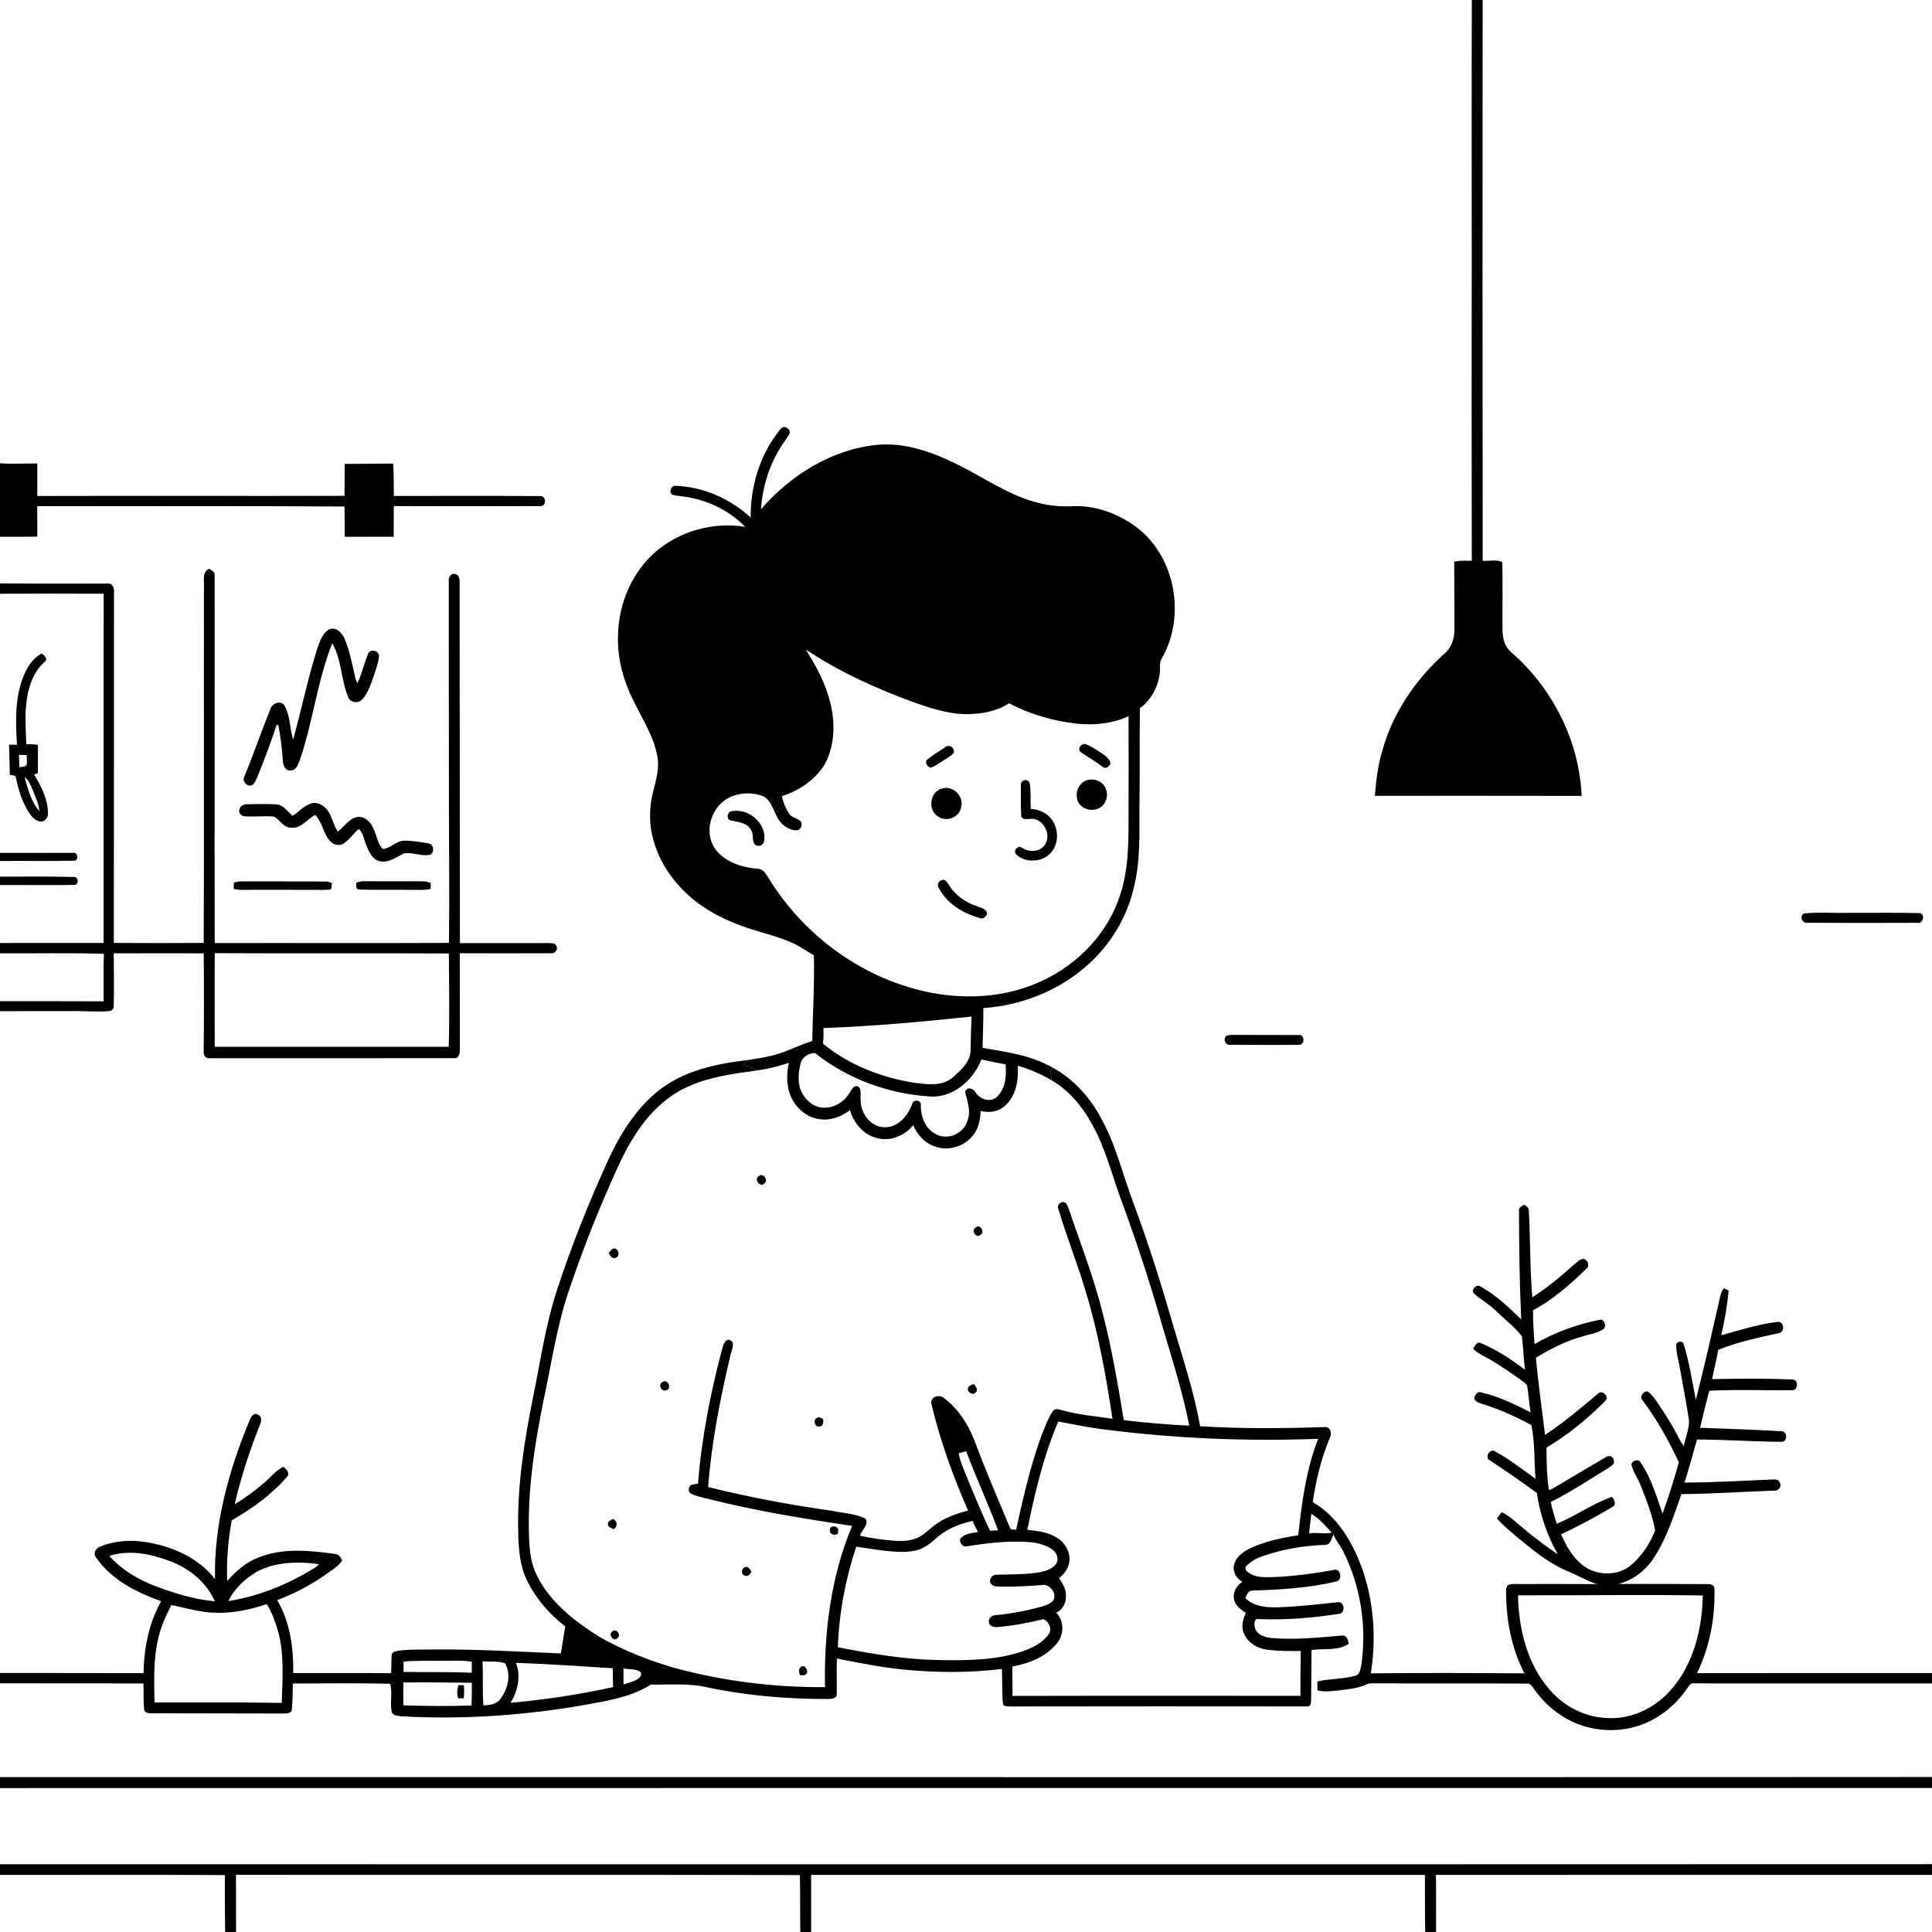
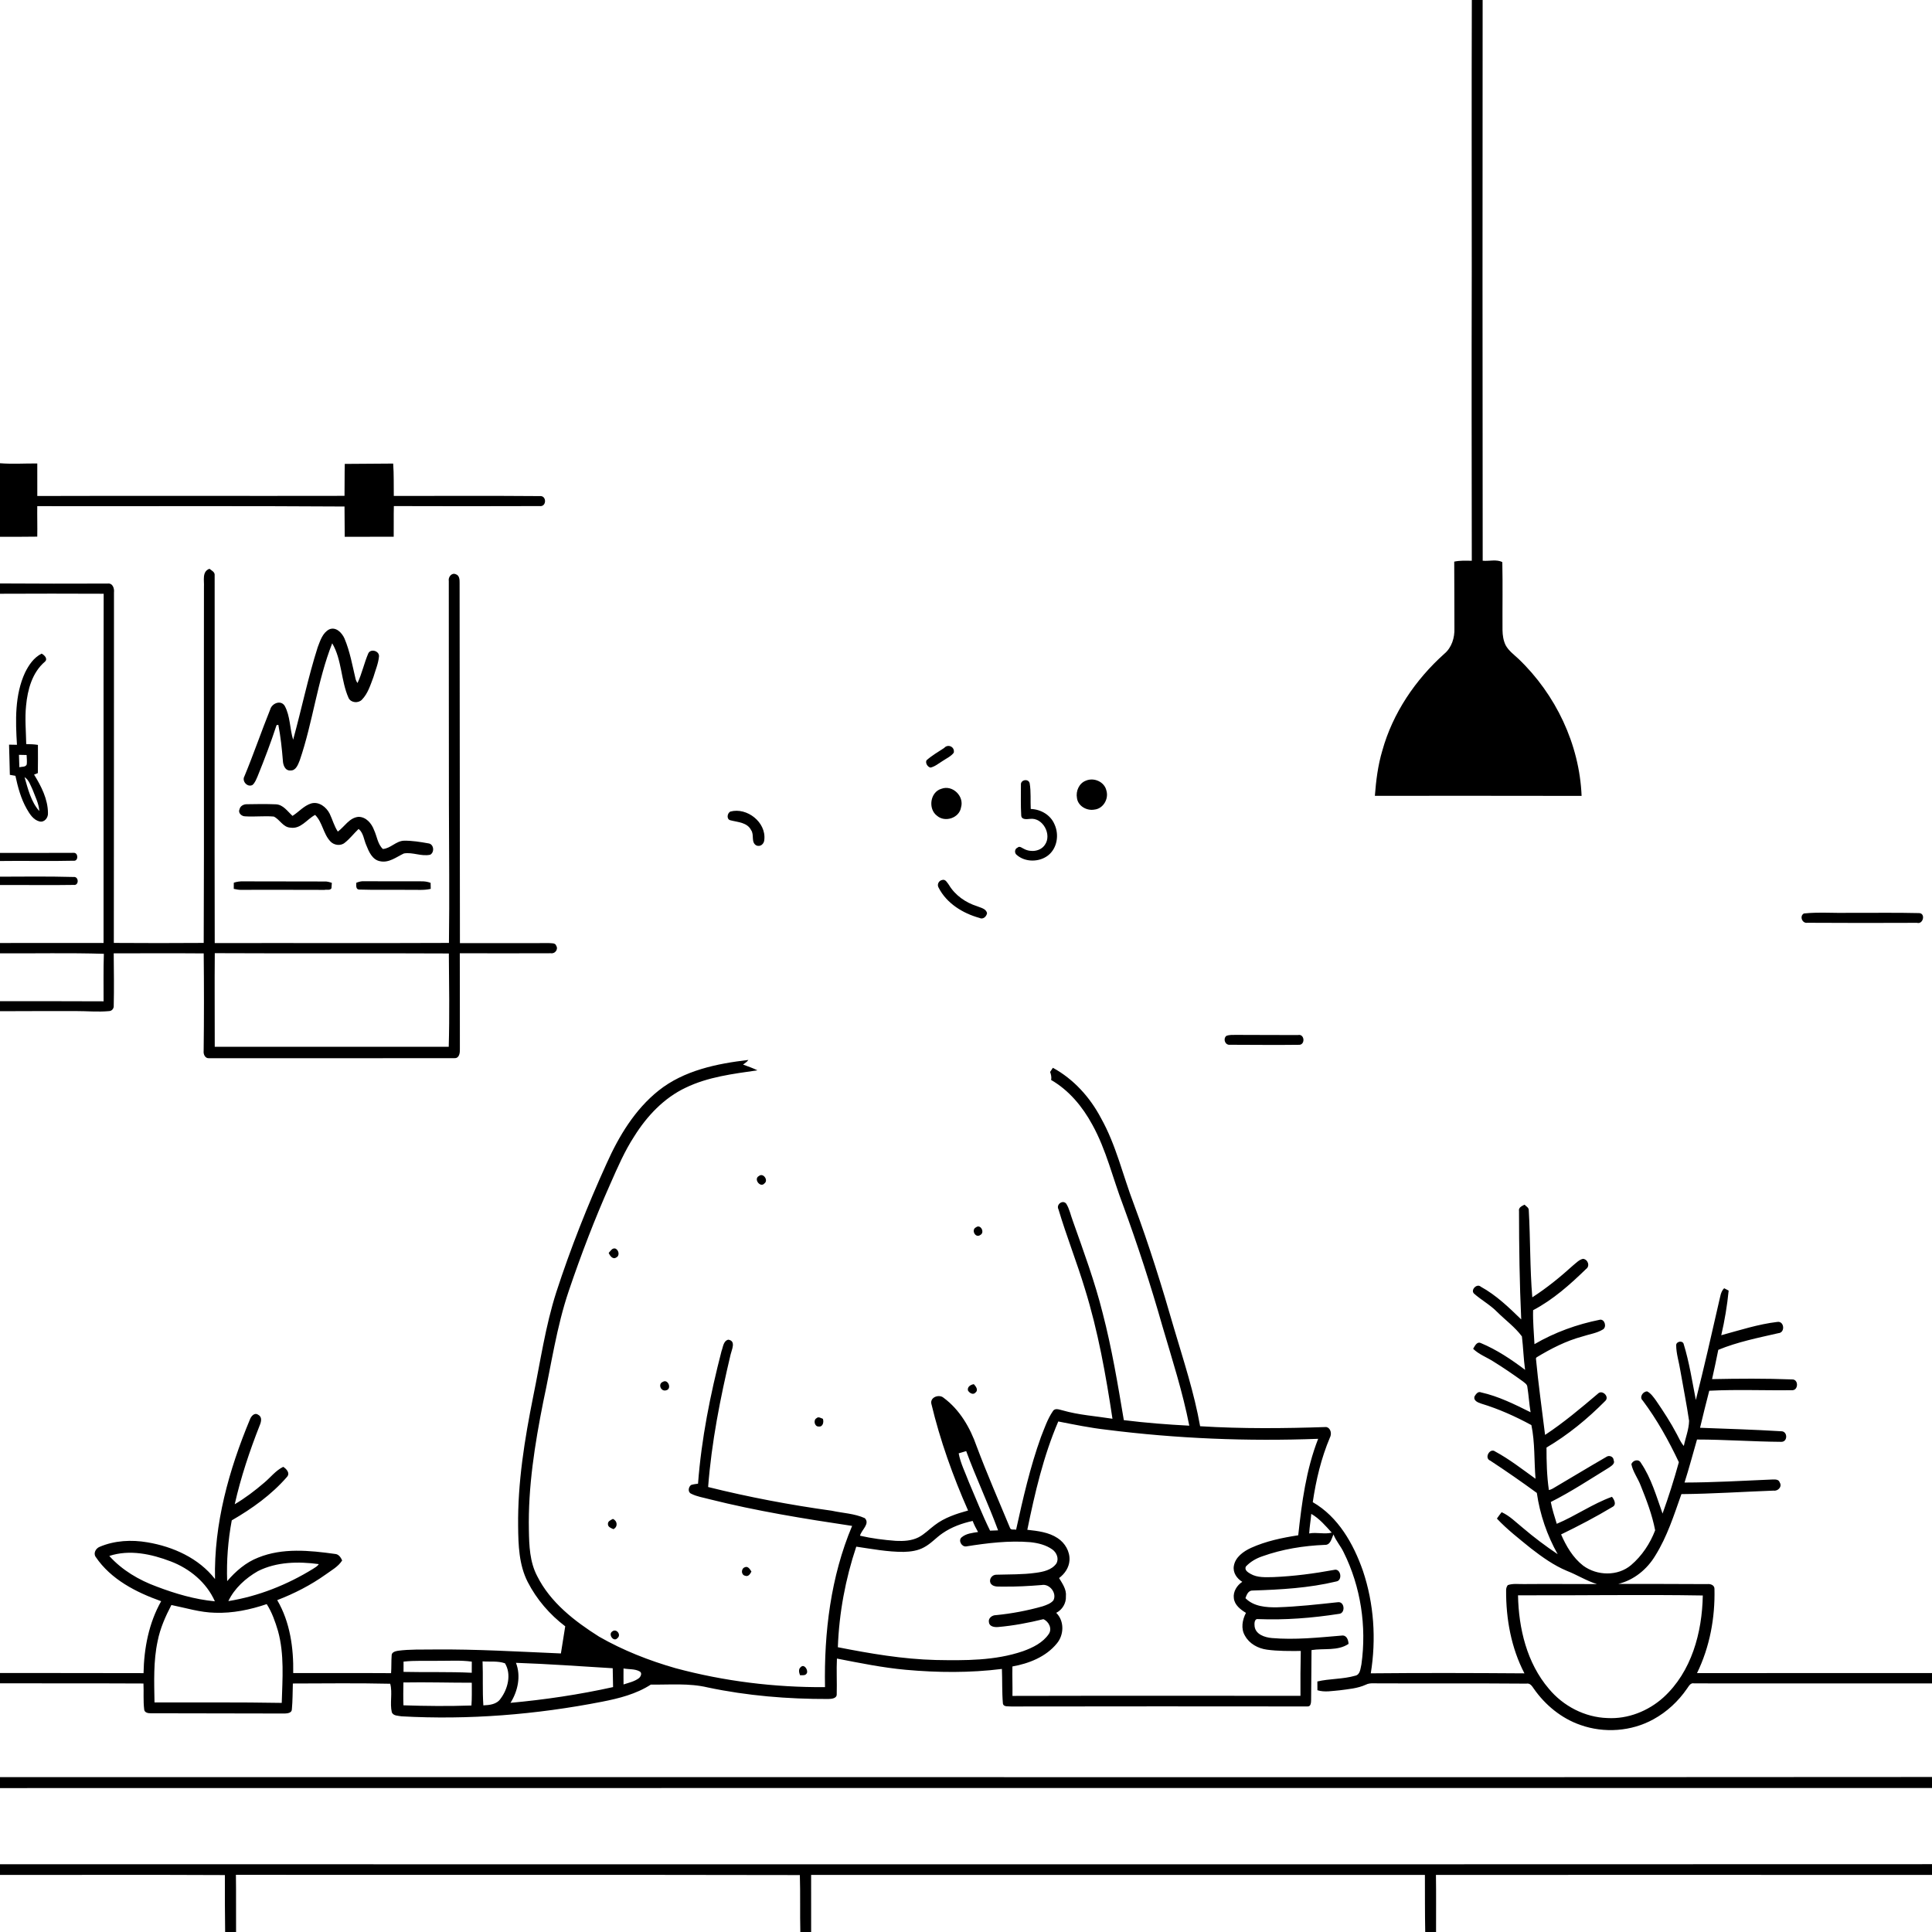
<svg xmlns="http://www.w3.org/2000/svg" viewBox="0 0 1024 1024" version="1.1">
  <g id="Parent-Group">
    <g id="Group-rgba(0,0,0,0)" fill="rgba(0,0,0,0)">
      <path fill="rgba(0,0,0,0)" opacity="1.00" d=" M 0.00 0.00 L 780.10 0.00 C 779.95 47.98 780.04 95.97 780.06 143.96 C 779.93 195.05 780.01 246.13 780.08 297.22 C 776.97 297.17 773.83 297.00 770.77 297.68 C 770.89 309.46 770.78 321.24 770.87 333.02 C 771.05 337.99 769.45 343.22 765.54 346.50 C 750.22 360.22 738.17 377.95 732.65 397.87 C 730.32 405.65 729.33 413.73 728.71 421.80 C 765.23 421.77 801.75 421.78 838.28 421.84 C 837.17 394.47 824.54 368.04 804.80 349.18 C 802.41 346.94 799.64 344.94 798.04 342.02 C 796.82 339.54 796.40 336.75 796.36 334.01 C 796.28 321.99 796.52 309.96 796.26 297.95 C 793.35 296.31 789.22 297.53 785.86 297.20 C 785.73 198.13 785.75 99.07 785.83 0.00 L 1024.00 0.00 L 1024.00 886.77 C 982.49 886.72 940.97 886.80 899.46 886.78 C 906.20 872.95 909.08 857.44 908.70 842.11 C 908.73 840.14 906.56 839.39 904.94 839.61 C 889.18 839.58 873.42 839.46 857.67 839.50 C 865.99 837.52 873.02 831.74 877.36 824.47 C 883.65 814.42 887.25 803.01 891.18 791.91 C 907.48 791.77 923.74 790.66 940.03 790.06 C 942.36 790.43 944.70 787.98 943.31 785.77 C 942.73 783.86 940.62 784.17 939.11 784.18 C 923.69 784.84 908.27 785.75 892.83 785.78 C 895.25 778.24 897.25 770.58 899.45 762.98 C 914.32 762.99 929.18 764.10 944.05 764.20 C 947.67 764.34 947.58 758.44 943.96 758.59 C 929.68 757.71 915.36 757.30 901.06 756.75 C 902.64 750.19 904.23 743.64 905.94 737.12 C 920.68 736.37 935.45 737.04 950.20 736.83 C 953.23 736.55 953.25 731.03 949.90 731.13 C 935.77 730.57 921.58 730.68 907.43 730.96 C 908.63 725.81 909.65 720.62 910.73 715.44 C 920.93 711.24 931.81 709.08 942.52 706.62 C 946.32 706.40 945.74 700.10 942.06 700.64 C 931.91 701.84 922.13 705.03 912.30 707.70 C 914.12 699.91 915.44 692.00 916.22 684.04 C 915.63 683.73 914.43 683.11 913.84 682.80 C 911.90 684.69 911.78 687.51 911.10 689.98 C 907.15 707.35 903.21 724.74 898.83 742.01 C 896.89 732.13 895.37 722.09 892.41 712.46 C 891.95 710.33 888.56 710.88 888.41 712.87 C 888.41 717.49 889.94 721.96 890.63 726.52 C 892.16 735.37 893.94 744.18 895.25 753.07 C 895.15 757.62 893.37 761.94 892.46 766.38 C 890.84 764.57 889.91 762.31 888.79 760.21 C 885.52 753.98 881.68 748.09 877.71 742.30 C 876.38 740.51 875.08 738.56 873.08 737.48 C 870.83 737.39 868.68 740.53 870.67 742.31 C 878.26 752.44 884.43 763.56 889.83 774.99 C 887.30 784.16 884.43 793.26 881.19 802.22 C 877.92 793.07 875.24 783.49 869.73 775.37 C 868.58 773.09 865.45 773.91 864.66 776.02 C 865.47 780.11 868.15 783.52 869.61 787.40 C 872.71 795.09 875.70 802.92 877.26 811.09 C 874.60 818.08 870.26 824.63 864.54 829.50 C 857.47 835.54 846.45 835.24 839.12 829.83 C 833.68 825.62 830.12 819.49 827.41 813.28 C 836.68 808.78 845.84 803.99 854.67 798.69 C 856.96 797.54 855.57 794.77 854.37 793.34 C 844.13 797.03 835.12 803.45 825.11 807.65 C 823.96 803.82 822.68 800.02 821.95 796.09 C 832.64 790.71 842.63 784.11 852.82 777.85 C 854.00 776.99 856.14 775.80 855.30 774.03 C 855.22 771.92 852.78 771.07 851.22 772.29 C 841.75 777.75 832.41 783.44 822.98 788.98 C 822.33 789.35 821.65 789.61 820.94 789.76 C 819.85 782.31 819.67 774.75 819.68 767.23 C 831.09 760.50 841.44 752.00 850.74 742.60 C 853.33 740.36 849.18 736.27 846.89 738.71 C 837.87 746.36 828.81 754.01 818.92 760.53 C 817.26 747.01 815.35 733.52 814.07 719.96 L 814.41 719.43 C 822.00 714.82 829.99 710.72 838.61 708.39 C 842.27 707.16 846.28 706.67 849.62 704.62 C 851.71 703.31 850.55 699.14 848.05 699.47 C 835.87 701.90 824.05 706.16 813.30 712.43 C 813.01 706.43 812.41 700.43 812.58 694.43 C 823.13 688.89 832.15 680.86 840.64 672.60 C 842.92 671.02 841.57 667.38 838.99 667.21 C 836.89 667.71 835.35 669.42 833.72 670.73 C 826.95 676.86 819.84 682.66 812.15 687.61 C 810.86 672.26 811.16 656.80 810.28 641.42 C 810.29 640.00 808.85 639.38 808.03 638.50 C 806.67 639.22 804.73 639.97 805.11 641.91 C 805.13 661.05 805.39 680.20 806.28 699.32 C 799.71 692.92 792.96 686.43 784.86 681.99 C 782.81 680.07 779.28 683.69 781.25 685.62 C 785.16 689.09 789.86 691.60 793.54 695.38 C 797.88 699.69 802.98 703.37 806.64 708.32 C 807.37 714.19 807.50 720.16 808.33 726.05 C 801.05 720.54 793.35 715.40 784.92 711.87 C 782.74 710.86 781.68 713.46 780.79 714.89 C 783.83 717.85 787.87 719.32 791.41 721.55 C 796.76 724.86 801.96 728.41 807.07 732.10 C 808.04 732.92 809.42 733.64 809.53 735.09 C 810.24 739.55 810.49 744.06 811.24 748.52 C 802.80 744.34 794.26 740.06 785.01 738.00 C 783.40 737.27 782.26 738.92 781.56 740.07 C 780.76 742.39 783.39 743.39 785.12 743.96 C 794.35 746.75 803.21 750.74 811.67 755.33 C 813.61 764.65 813.08 774.31 813.86 783.78 C 806.88 778.77 800.07 773.43 792.50 769.34 C 789.71 767.16 786.42 772.84 789.90 774.19 C 798.25 779.67 806.50 785.40 814.55 791.28 C 816.19 802.69 819.96 813.70 825.60 823.75 C 819.19 819.46 813.03 814.82 807.16 809.82 C 803.52 806.89 800.21 803.43 795.90 801.49 C 795.02 802.58 794.19 803.72 793.39 804.88 C 798.87 810.73 805.26 815.64 811.46 820.70 C 817.38 825.27 823.55 829.70 830.50 832.60 C 835.91 834.70 840.85 837.88 846.43 839.60 C 833.63 839.62 820.82 839.47 808.02 839.59 C 805.07 839.69 801.99 839.14 799.16 840.14 C 798.53 840.98 798.23 841.94 798.27 843.01 C 798.19 858.10 800.97 873.43 807.98 886.91 C 780.83 886.72 753.68 886.63 726.54 886.90 C 729.48 868.81 728.24 850.01 722.39 832.61 C 717.41 818.31 709.29 803.93 695.79 796.18 C 697.51 784.47 700.26 772.86 704.88 761.94 C 705.96 759.96 705.37 756.85 702.91 756.35 C 680.66 757.10 658.33 757.32 636.09 755.93 C 632.97 738.30 627.35 721.25 622.28 704.12 C 615.88 681.89 608.99 659.78 600.92 638.10 C 595.12 622.93 591.54 606.83 583.52 592.58 C 577.72 581.57 569.04 571.94 558.05 565.95 C 546.70 559.30 533.51 557.59 520.78 555.41 C 520.91 548.38 521.27 541.35 521.19 534.31 C 540.94 532.93 560.40 525.44 575.38 512.39 C 588.20 501.51 597.36 486.41 601.05 470.00 C 604.57 455.93 603.83 441.33 603.93 426.97 C 604.22 409.78 603.93 392.58 604.18 375.40 C 610.28 370.90 614.08 363.62 614.77 356.13 C 615.01 353.66 614.36 350.96 615.87 348.78 C 628.60 326.55 623.03 295.20 602.51 279.53 C 592.68 272.16 580.37 267.59 567.98 268.33 C 561.99 268.59 555.97 267.99 550.17 266.48 C 534.78 262.67 521.77 253.24 507.72 246.33 C 494.25 239.61 479.33 234.13 464.02 235.88 C 440.25 238.45 418.82 252.12 403.34 269.89 C 404.13 258.23 407.63 246.71 413.89 236.82 C 415.28 234.55 416.99 232.49 418.29 230.16 C 419.49 228.38 417.17 226.19 415.35 226.31 C 413.70 226.91 412.80 228.52 411.77 229.83 C 402.33 242.55 397.72 258.53 397.87 274.29 C 387.04 264.33 372.83 257.99 358.05 257.49 C 355.63 257.16 354.15 261.43 356.67 262.28 C 358.41 262.78 360.23 262.88 362.02 263.14 C 374.39 264.68 386.25 270.33 395.01 279.23 C 378.48 276.53 360.82 281.22 347.99 292.04 C 334.97 303.02 327.78 320.07 327.56 336.97 C 327.13 349.11 330.51 361.11 335.99 371.88 C 340.59 381.31 346.55 390.40 348.41 400.91 C 350.16 410.18 345.32 418.86 344.74 427.99 C 343.24 443.39 349.86 458.61 360.16 469.80 C 370.31 481.08 384.25 488.16 398.57 492.60 C 405.80 494.90 413.22 496.71 420.16 499.85 C 424.12 501.61 427.62 504.20 431.38 506.34 C 431.74 521.47 430.79 536.60 430.52 551.73 C 423.41 553.92 416.84 557.60 409.60 559.39 C 405.34 560.48 401.00 561.12 396.66 561.79 C 379.96 563.74 362.47 567.33 349.02 578.07 C 336.49 588.08 328.01 602.18 321.54 616.63 C 311.42 638.87 302.42 661.63 294.85 684.86 C 289.09 702.85 286.42 721.59 282.63 740.05 C 278.08 762.74 274.34 785.76 274.62 808.97 C 274.72 818.96 275.05 829.40 279.70 838.48 C 284.41 847.68 291.35 855.74 299.58 861.98 C 298.79 866.77 298.05 871.57 297.29 876.36 C 274.87 875.42 252.46 874.04 230.01 874.26 C 223.64 874.35 217.24 874.10 210.92 874.94 C 209.55 875.18 207.51 875.68 207.58 877.47 C 207.35 880.57 207.51 883.70 207.28 886.81 C 189.99 886.68 172.70 886.84 155.41 886.77 C 155.65 873.49 153.75 859.72 146.93 848.10 C 155.96 844.62 164.64 840.19 172.53 834.58 C 175.65 832.29 179.24 830.42 181.36 827.06 C 180.57 825.38 179.51 823.71 177.48 823.61 C 164.06 821.74 149.76 820.32 136.89 825.54 C 130.33 828.07 124.93 832.77 120.40 838.04 C 120.02 827.26 120.85 816.42 122.84 805.82 C 133.61 799.61 143.92 792.23 152.11 782.79 C 153.90 780.78 151.84 778.55 150.12 777.45 C 146.07 779.42 143.36 783.12 139.96 785.93 C 135.08 790.11 129.94 794.02 124.41 797.28 C 127.64 783.01 132.28 769.10 137.64 755.50 C 138.42 753.69 139.10 751.05 136.92 749.92 C 134.93 748.39 133.05 750.66 132.44 752.41 C 121.31 779.14 113.33 807.74 113.96 836.93 C 105.31 825.82 91.72 819.74 78.11 817.46 C 69.69 816.02 60.76 816.47 52.84 819.84 C 50.80 820.63 49.32 823.24 50.74 825.23 C 58.82 837.17 72.19 843.97 85.42 848.67 C 78.87 860.24 76.32 873.62 76.08 886.80 C 50.72 886.73 25.36 886.76 0.00 886.72 L 0.00 535.96 C 13.32 535.86 26.64 535.92 39.96 535.89 C 45.93 535.86 51.92 536.47 57.88 535.90 C 59.38 535.83 60.44 534.41 60.28 532.96 C 60.50 523.74 60.35 514.51 60.27 505.29 C 76.17 505.29 92.07 505.19 107.97 505.32 C 108.14 522.55 108.16 539.79 107.94 557.02 C 107.72 558.85 108.76 561.12 110.92 560.87 C 154.27 560.84 197.63 560.95 240.98 560.84 C 243.51 560.89 243.81 557.92 243.74 556.03 C 243.69 539.10 243.79 522.17 243.70 505.25 C 259.81 505.35 275.92 505.24 292.02 505.24 C 294.15 505.59 296.05 503.15 294.81 501.25 C 294.36 499.67 292.24 499.99 290.99 499.86 C 275.25 499.94 259.51 499.81 243.77 499.89 C 243.68 436.25 243.63 372.62 243.60 308.99 C 243.62 307.26 243.57 305.02 241.60 304.36 C 239.38 303.37 237.45 305.89 237.87 307.98 C 237.92 347.65 237.87 387.32 237.94 426.99 C 237.99 451.25 238.28 475.51 237.95 499.77 C 196.57 499.96 155.19 499.76 113.81 499.86 C 113.64 434.90 113.84 369.94 113.77 304.98 C 113.99 303.18 112.16 302.41 111.02 301.47 C 106.93 302.94 108.32 307.73 108.10 311.05 C 107.97 373.96 108.25 436.87 107.97 499.77 C 92.09 499.90 76.20 499.87 60.33 499.77 C 60.42 437.85 60.38 375.93 60.41 314.01 C 60.68 311.83 59.71 308.94 57.04 309.30 C 38.03 309.40 19.01 309.34 0.00 309.24 L 0.00 284.51 C 6.58 284.52 13.17 284.52 19.75 284.43 C 19.86 279.04 19.67 273.65 19.75 268.27 C 74.03 268.38 128.32 268.08 182.60 268.46 C 182.63 273.81 182.64 279.17 182.71 284.52 C 191.36 284.47 200.01 284.51 208.67 284.47 C 208.76 279.05 208.60 273.64 208.75 268.23 C 234.49 268.33 260.24 268.31 285.98 268.23 C 289.78 268.79 289.87 262.54 286.09 262.94 C 260.30 262.73 234.51 262.87 208.72 262.86 C 208.63 257.14 208.81 251.41 208.39 245.70 C 199.84 245.81 191.29 245.78 182.74 245.88 C 182.59 251.52 182.69 257.16 182.60 262.81 C 128.33 262.93 74.05 262.71 19.77 262.89 C 19.76 257.14 19.75 251.39 19.76 245.65 C 13.17 245.58 6.57 246.06 0.00 245.52 L 0.00 0.00 M 174.46 333.60 C 170.96 335.43 169.73 339.59 168.39 343.04 C 163.25 359.16 159.86 375.76 155.37 392.06 C 153.52 386.17 153.91 379.61 150.89 374.11 C 148.81 370.80 144.08 372.78 143.21 376.05 C 138.48 387.78 134.40 399.77 129.55 411.45 C 128.03 414.01 131.18 417.53 133.85 416.03 C 135.22 414.81 135.83 413.01 136.56 411.39 C 140.18 402.48 143.58 393.47 146.59 384.33 C 146.83 384.30 147.29 384.23 147.53 384.19 C 148.73 390.41 149.41 396.72 149.92 403.03 C 149.99 405.36 151.04 408.58 153.94 408.36 C 156.90 408.53 158.00 405.14 158.90 402.92 C 165.85 382.62 168.17 360.96 176.08 340.96 C 181.27 349.75 180.63 360.71 184.77 369.97 C 186.03 372.55 189.91 372.85 191.82 370.85 C 195.00 367.60 196.32 363.08 197.90 358.93 C 198.96 355.27 200.54 351.69 200.88 347.87 C 201.04 344.94 196.44 343.66 195.20 346.31 C 193.00 351.43 191.87 356.96 189.49 362.02 C 189.04 361.42 188.72 360.76 188.51 360.06 C 186.78 352.78 185.50 345.33 182.58 338.41 C 181.25 335.41 178.05 332.00 174.46 333.60 M 126.95 428.97 C 126.03 430.89 128.12 432.71 129.94 432.67 C 134.99 433.01 140.06 432.36 145.10 432.79 C 148.33 434.30 149.99 438.50 153.95 438.67 C 159.46 439.54 162.68 434.18 167.02 431.92 C 170.93 435.80 171.30 441.89 175.06 445.91 C 176.92 447.99 180.46 448.54 182.69 446.71 C 185.44 444.57 187.55 441.74 190.07 439.35 C 192.65 441.44 192.85 445.06 194.12 447.93 C 195.50 451.40 197.31 455.71 201.44 456.47 C 206.15 457.49 210.07 454.23 214.05 452.36 C 218.70 451.52 223.38 454.09 228.05 453.01 C 230.45 451.65 229.94 447.31 227.04 447.00 C 222.78 446.24 218.43 445.52 214.09 445.59 C 209.89 445.74 207.00 449.72 202.93 449.98 C 200.16 447.43 199.81 443.22 198.24 439.91 C 196.94 436.40 194.03 432.94 189.99 432.94 C 185.13 433.41 182.65 438.13 179.06 440.76 C 177.10 437.83 176.24 434.39 174.73 431.26 C 172.95 427.75 169.03 424.67 164.91 425.85 C 161.04 427.06 158.39 430.34 155.04 432.44 C 152.39 430.05 150.08 426.41 146.15 426.30 C 141.08 426.10 136.00 426.15 130.93 426.26 C 129.20 426.20 127.31 427.14 126.95 428.97 M 123.92 467.85 C 123.91 468.67 123.91 470.31 123.90 471.12 C 125.25 471.39 126.60 471.68 127.99 471.65 C 142.65 471.54 157.32 471.67 171.99 471.66 C 173.15 471.40 174.99 472.05 175.68 470.78 C 175.73 470.07 175.83 468.65 175.88 467.94 C 174.64 467.51 173.36 467.14 172.03 467.21 C 157.70 467.18 143.37 467.16 129.04 467.14 C 127.30 467.08 125.57 467.29 123.92 467.85 M 188.86 467.87 C 188.83 469.18 188.44 471.45 190.40 471.49 C 199.24 471.78 208.11 471.52 216.96 471.64 C 220.74 471.53 224.58 472.00 228.30 471.12 C 228.28 470.32 228.25 468.72 228.23 467.92 C 226.56 467.30 224.79 467.06 223.02 467.12 C 213.03 467.15 203.03 467.11 193.04 467.07 C 191.59 466.96 190.20 467.36 188.86 467.87 M 956.11 484.16 C 953.65 485.49 955.16 489.53 957.90 489.09 C 977.27 489.21 996.65 489.21 1016.02 489.12 C 1019.39 490.09 1020.72 484.01 1017.12 483.96 C 1004.73 483.65 992.34 483.89 979.95 483.81 C 972.02 484.03 963.97 483.32 956.11 484.16 M 649.91 549.09 C 648.10 550.79 649.42 554.08 651.97 553.75 C 664.28 553.77 676.60 553.93 688.91 553.76 C 691.94 553.26 691.28 547.81 687.94 548.60 C 676.93 548.53 665.92 548.60 654.90 548.51 C 653.23 548.54 651.47 548.40 649.91 549.09 Z" />
      <path fill="rgba(0,0,0,0)" opacity="1.00" d=" M 427.12 344.28 C 445.34 356.45 465.48 365.47 486.06 372.85 C 495.64 376.16 505.67 379.24 515.95 378.37 C 522.57 378.01 529.22 376.43 534.82 372.76 C 545.97 378.62 558.35 382.18 570.85 383.59 C 580.08 384.48 589.68 383.54 598.16 379.61 C 598.22 395.73 598.19 411.85 598.17 427.97 C 598.11 444.39 598.71 461.35 592.78 476.97 C 585.41 497.34 568.47 513.46 548.56 521.51 C 531.27 528.65 511.90 529.64 493.63 526.19 C 458.02 519.36 426.36 496.31 407.46 465.57 C 406.07 463.57 404.81 460.70 402.04 460.53 C 393.76 459.87 384.84 457.24 379.46 450.53 C 373.57 442.85 375.73 431.08 382.99 425.07 C 388.54 420.31 396.71 419.52 403.51 421.64 C 408.19 423.24 409.52 428.39 411.51 432.35 C 413.40 436.47 417.34 439.91 422.02 440.11 C 424.53 440.15 425.85 436.62 424.05 434.97 C 422.10 433.58 419.36 433.21 418.04 431.02 C 416.33 428.24 415.06 425.16 414.38 421.97 C 423.54 419.11 432.13 413.30 437.18 405.02 C 443.31 393.54 442.74 379.55 438.61 367.50 C 435.98 359.21 431.67 351.63 427.12 344.28 M 573.60 394.65 C 571.98 395.36 571.31 397.85 573.04 398.82 C 576.84 401.42 580.85 403.73 584.55 406.49 C 586.01 407.84 587.84 406.25 588.57 404.90 C 588.50 402.49 586.26 400.93 584.51 399.61 C 581.43 397.63 578.39 395.42 574.88 394.26 C 574.56 394.36 573.92 394.56 573.60 394.65 M 500.41 396.45 C 497.22 398.52 493.90 400.46 491.05 402.99 C 490.36 404.47 491.65 406.50 493.17 406.84 C 495.53 406.31 497.42 404.68 499.44 403.44 C 501.50 402.03 503.93 401.00 505.50 398.98 C 506.23 395.89 502.46 394.07 500.41 396.45 M 575.53 413.78 C 571.92 415.12 570.13 419.31 570.81 422.96 C 571.33 427.22 576.02 429.86 580.06 429.10 C 584.75 428.63 587.74 423.42 586.42 419.04 C 585.41 414.36 579.80 411.92 575.53 413.78 M 541.11 416.00 C 541.12 421.39 540.95 426.81 541.27 432.19 C 541.41 434.64 544.26 434.16 545.96 434.02 C 552.73 433.17 557.67 442.38 553.80 447.79 C 551.48 451.28 546.36 451.83 542.86 449.99 C 541.78 449.58 540.42 448.13 539.31 449.28 C 537.75 449.87 537.57 452.15 538.86 453.11 C 543.36 457.09 550.77 457.04 555.48 453.41 C 560.35 449.62 561.44 442.45 558.94 436.99 C 556.86 431.94 551.66 428.94 546.32 428.77 C 546.09 424.25 546.51 419.65 545.75 415.18 C 545.13 412.46 540.83 413.24 541.11 416.00 M 499.03 418.05 C 492.96 419.73 491.74 428.78 496.67 432.40 C 500.92 436.05 508.49 433.55 509.38 427.89 C 511.13 421.99 504.87 415.89 499.03 418.05 M 387.16 430.14 C 385.42 430.90 384.93 434.25 387.11 434.76 C 390.98 435.78 396.07 435.87 398.11 440.00 C 399.90 442.44 397.88 446.46 400.90 448.12 C 403.10 449.03 405.04 447.19 405.11 445.03 C 406.12 435.77 395.88 427.80 387.16 430.14 M 499.39 466.40 C 497.50 466.76 496.48 468.87 497.52 470.54 C 501.76 478.83 510.34 484.09 519.10 486.51 C 520.97 487.51 522.86 485.85 523.15 484.00 C 522.63 481.55 519.81 481.16 517.89 480.32 C 511.81 478.40 506.25 474.54 502.95 469.02 C 502.08 467.88 501.13 465.84 499.39 466.40 Z" />
      <path fill="rgba(0,0,0,0)" opacity="1.00" d=" M 113.84 505.20 C 155.20 505.41 196.55 505.15 237.90 505.36 C 238.03 521.84 238.31 538.34 237.84 554.82 C 196.50 554.84 155.16 554.78 113.82 554.82 C 113.85 538.28 113.68 521.74 113.84 505.20 Z" />
      <path fill="rgba(0,0,0,0)" opacity="1.00" d=" M 401.47 567.30 C 407.15 566.60 412.69 565.13 418.10 563.33 C 416.95 568.69 416.80 574.39 418.58 579.65 C 420.93 586.38 426.83 592.06 434.02 593.14 C 439.89 594.16 445.88 591.96 450.48 588.37 C 452.44 594.91 457.16 601.02 463.94 602.95 C 471.18 605.40 479.35 602.20 484.01 596.39 C 486.07 600.95 489.41 605.14 494.11 607.13 C 501.45 610.50 510.90 608.18 515.74 601.69 C 518.71 598.10 519.60 593.35 519.75 588.82 C 524.31 590.03 529.51 589.24 532.95 585.83 C 538.64 580.53 539.91 572.29 539.45 564.87 C 545.61 566.65 551.58 569.15 557.12 572.41 C 566.58 577.87 573.75 586.54 578.92 596.05 C 586.36 609.43 589.77 624.48 595.22 638.68 C 602.98 659.85 609.96 681.31 616.13 703.00 C 621.25 720.43 626.84 737.78 630.35 755.64 C 618.76 755.04 607.17 754.14 595.65 752.70 C 592.46 733.67 589.29 714.59 584.42 695.90 C 580.28 679.31 574.33 663.26 568.64 647.16 C 567.46 644.08 566.87 640.74 565.10 637.94 C 563.19 635.73 559.64 638.46 561.02 641.00 C 565.24 655.14 570.71 668.89 574.99 683.02 C 581.99 705.49 586.12 728.74 589.63 751.97 C 580.78 750.56 571.75 750.00 563.10 747.50 C 561.43 747.15 559.14 746.07 558.02 747.99 C 555.17 752.15 553.58 757.02 551.71 761.68 C 545.97 777.65 542.20 794.24 538.55 810.79 C 537.52 810.46 535.76 811.15 535.34 809.85 C 529.36 795.45 523.11 781.14 517.63 766.54 C 514.19 756.68 508.67 747.16 500.16 740.88 C 497.81 738.80 492.97 740.47 493.61 743.91 C 498.26 763.38 505.02 782.30 513.10 800.61 C 506.90 802.32 500.61 804.38 495.44 808.34 C 492.54 810.48 490.03 813.18 486.79 814.83 C 483.12 816.67 478.91 816.89 474.89 816.69 C 468.48 816.22 462.09 815.40 455.82 813.96 C 456.55 810.89 461.30 807.63 458.36 804.65 C 452.89 802.18 446.66 801.99 440.84 800.71 C 418.80 797.66 396.91 793.52 375.32 788.15 C 377.14 764.43 381.76 741.01 387.24 717.90 C 387.84 715.30 390.22 710.72 386.02 710.06 C 383.38 710.68 383.25 713.97 382.43 716.08 C 376.46 739.13 371.76 762.61 369.97 786.38 C 368.72 786.57 367.45 786.67 366.26 787.09 C 364.81 788.19 364.43 790.93 366.40 791.73 C 369.44 793.27 372.87 793.74 376.14 794.64 C 401.00 800.88 426.31 804.98 451.64 808.76 C 440.32 835.65 436.72 865.23 437.27 894.22 C 410.57 894.40 383.83 891.11 358.04 884.17 C 344.00 880.15 330.25 874.75 317.56 867.48 C 304.56 859.28 291.73 849.38 284.71 835.34 C 280.78 827.87 280.45 819.25 280.32 810.99 C 279.85 788.11 283.47 765.40 287.92 743.04 C 292.19 723.35 294.99 703.27 301.49 684.13 C 307.99 664.92 315.26 645.95 323.51 627.42 C 327.32 618.81 331.05 610.10 336.22 602.19 C 342.90 591.53 351.89 581.95 363.40 576.51 C 375.29 570.75 388.55 569.16 401.47 567.30 M 402.26 623.30 C 399.20 624.87 403.04 629.80 405.20 627.20 C 407.42 625.52 404.47 621.43 402.26 623.30 M 517.33 650.49 C 514.55 651.79 517.00 656.50 519.62 654.54 C 522.11 653.23 519.74 648.64 517.33 650.49 M 322.62 664.05 C 323.21 665.52 324.77 667.73 326.59 666.51 C 328.63 665.59 327.99 662.51 326.15 661.75 C 324.43 661.33 323.61 663.09 322.62 664.05 M 351.33 732.40 C 348.58 733.48 350.24 737.66 352.97 736.92 C 356.28 736.32 354.16 730.68 351.33 732.40 M 513.04 737.00 C 513.83 738.33 515.79 739.56 517.07 738.05 C 518.69 736.74 517.21 734.74 516.15 733.64 C 514.50 733.88 512.57 735.03 513.04 737.00 M 432.78 751.67 C 430.95 752.62 431.71 756.24 433.96 756.09 C 436.21 756.36 436.75 753.61 436.13 751.99 C 435.03 751.63 433.82 750.67 432.78 751.67 M 322.22 807.83 C 322.20 809.40 323.96 809.95 325.13 810.48 C 327.59 809.27 327.27 806.04 324.83 805.06 C 323.74 805.69 322.08 806.22 322.22 807.83 M 439.84 810.96 C 439.52 813.26 442.49 814.04 444.09 812.97 C 444.02 811.91 444.74 810.46 443.66 809.71 C 442.46 808.46 439.72 808.91 439.84 810.96 M 394.76 830.68 C 392.69 831.44 392.73 834.76 394.98 835.19 C 396.63 835.84 397.65 834.19 398.27 832.96 C 397.53 831.78 396.46 829.90 394.76 830.68 M 324.51 864.70 C 322.16 866.23 325.26 870.57 327.27 868.23 C 329.45 866.52 326.72 862.91 324.51 864.70 M 424.37 883.63 C 423.07 884.68 423.50 886.54 424.03 887.89 C 425.34 887.90 427.06 888.21 427.70 886.70 C 428.34 885.00 426.18 881.70 424.37 883.63 Z" />
      <path fill="rgba(0,0,0,0)" opacity="1.00" d=" M 560.91 753.41 C 569.37 755.06 577.84 756.81 586.44 757.78 C 623.62 762.49 661.20 764.02 698.65 762.60 C 692.27 778.92 689.97 796.41 688.09 813.73 C 679.56 815.04 670.98 816.83 663.08 820.40 C 659.03 822.27 654.74 825.30 653.96 830.00 C 653.36 833.51 655.55 836.66 658.44 838.40 C 655.62 840.25 653.49 843.60 653.96 847.07 C 654.34 850.69 657.49 853.09 660.38 854.86 C 658.46 858.53 657.59 863.24 659.86 866.97 C 662.17 871.23 666.81 873.72 671.50 874.35 C 677.43 875.17 683.46 875.07 689.44 875.05 C 689.28 882.97 689.20 890.89 689.27 898.82 C 638.38 898.85 587.50 898.74 536.62 898.87 C 536.71 893.66 536.49 888.46 536.60 883.26 C 545.34 881.71 554.37 878.16 560.12 871.10 C 564.00 866.55 564.20 859.13 559.82 854.84 C 563.05 853.22 565.16 849.70 564.95 846.08 C 565.34 842.42 563.10 839.36 561.33 836.40 C 564.32 834.19 566.62 830.82 566.85 827.04 C 567.15 822.32 564.47 817.79 560.59 815.25 C 555.85 812.08 550.02 811.44 544.50 810.82 C 548.50 791.31 553.03 771.77 560.91 753.41 Z" />
      <path fill="rgba(0,0,0,0)" opacity="1.00" d=" M 702.05 818.82 C 705.23 819.02 705.69 815.49 706.78 813.30 C 708.10 816.73 710.65 819.49 712.20 822.81 C 721.24 841.01 724.39 862.00 721.59 882.09 C 721.04 884.29 721.03 887.63 718.26 888.17 C 711.73 890.06 704.81 889.65 698.23 891.22 C 698.22 892.76 698.23 894.30 698.26 895.86 C 702.09 897.06 706.11 896.21 710.02 895.90 C 714.72 895.27 719.58 894.92 723.96 892.90 C 725.19 892.26 726.59 892.16 727.97 892.20 C 754.99 892.34 782.01 892.13 809.02 892.36 C 810.95 891.97 811.99 893.63 812.93 895.01 C 818.99 903.71 827.61 910.80 837.69 914.28 C 850.23 918.73 864.70 917.72 876.37 911.25 C 883.47 907.37 889.54 901.71 894.12 895.06 C 895.10 893.76 895.95 891.76 897.94 892.23 C 939.96 892.29 981.98 892.20 1024.00 892.25 L 1024.00 941.84 C 775.33 942.05 526.66 941.86 277.99 941.92 C 185.33 941.89 92.66 941.96 0.00 941.91 L 0.00 892.18 C 25.35 892.28 50.69 892.16 76.04 892.29 C 76.26 896.85 75.86 901.45 76.42 906.00 C 76.54 907.76 78.52 908.10 79.94 908.07 C 103.61 908.13 127.28 908.14 150.94 908.20 C 152.41 908.16 154.72 907.88 154.70 905.92 C 155.12 901.39 155.08 896.83 155.22 892.29 C 172.42 892.25 189.63 892.03 206.82 892.42 C 208.14 897.18 206.52 902.63 207.67 907.56 C 208.49 909.52 211.09 909.35 212.86 909.69 C 248.40 911.66 284.12 908.78 319.03 901.96 C 328.04 900.20 337.15 897.91 344.95 892.87 C 355.00 893.00 365.25 892.02 375.13 894.38 C 396.08 898.80 417.54 900.56 438.93 900.50 C 440.70 900.47 443.67 900.28 443.48 897.84 C 443.66 891.59 443.28 885.33 443.59 879.08 C 455.67 881.42 467.75 883.90 480.03 885.02 C 496.98 886.55 514.12 886.70 531.03 884.57 C 531.28 890.67 531.04 896.79 531.56 902.88 C 531.88 904.87 534.54 904.29 536.00 904.47 C 588.33 904.37 640.67 904.41 693.00 904.45 C 694.86 904.60 694.89 902.26 694.92 901.00 C 694.95 892.19 695.12 883.38 695.13 874.58 C 701.61 873.53 709.07 875.17 714.76 871.29 C 714.65 869.12 713.72 866.47 711.03 866.90 C 698.75 867.93 686.38 869.26 674.05 868.19 C 670.36 867.85 665.56 866.31 664.97 862.06 C 664.81 860.70 664.74 857.86 666.79 858.15 C 681.09 858.73 695.44 857.59 709.57 855.40 C 713.25 855.23 712.76 848.67 709.07 849.21 C 698.41 850.35 687.73 851.57 677.01 851.90 C 671.13 852.02 664.47 851.52 660.11 847.06 C 660.75 845.26 661.61 842.92 663.94 843.01 C 678.78 842.54 693.78 841.70 708.27 838.21 C 711.79 837.67 710.65 830.97 707.01 832.09 C 696.44 834.03 685.76 835.44 675.01 835.89 C 670.91 835.94 666.48 836.32 662.80 834.17 C 661.42 833.37 659.48 832.20 660.31 830.32 C 662.68 827.77 665.77 825.98 669.06 824.87 C 679.64 821.09 690.85 819.28 702.05 818.82 Z" />
      <path fill="rgba(0,0,0,0)" opacity="1.00" d=" M 804.58 845.54 C 837.23 845.68 869.88 845.08 902.52 845.64 C 902.16 865.24 896.59 886.07 881.65 899.67 C 873.63 906.90 862.83 911.21 851.97 910.60 C 839.99 910.23 828.51 904.25 820.91 895.06 C 809.28 881.44 804.91 863.10 804.58 845.54 Z" />
      <path fill="rgba(0,0,0,0)" opacity="1.00" d=" M 0.00 947.72 C 341.33 947.63 682.67 947.71 1024.00 947.69 L 1024.00 988.05 C 682.67 988.18 341.33 988.08 0.00 988.10 L 0.00 947.72 Z" />
    </g>
    <g id="Group-000000" fill="#000000">
      <path fill="#000000" opacity="1.00" d=" M 780.10 0.00 L 785.83 0.00 C 785.75 99.07 785.73 198.13 785.86 297.20 C 789.22 297.53 793.35 296.31 796.26 297.95 C 796.52 309.96 796.28 321.99 796.36 334.01 C 796.40 336.75 796.82 339.54 798.04 342.02 C 799.64 344.94 802.41 346.94 804.80 349.18 C 824.54 368.04 837.17 394.47 838.28 421.84 C 801.75 421.78 765.23 421.77 728.71 421.80 C 729.33 413.73 730.32 405.65 732.65 397.87 C 738.17 377.95 750.22 360.22 765.54 346.50 C 769.45 343.22 771.05 337.99 770.87 333.02 C 770.78 321.24 770.89 309.46 770.77 297.68 C 773.83 297.00 776.97 297.17 780.08 297.22 C 780.01 246.13 779.93 195.05 780.06 143.96 C 780.04 95.97 779.95 47.98 780.10 0.00 Z" />
-       <path fill="#000000" opacity="1.00" d=" M 415.35 226.31 C 417.17 226.19 419.49 228.38 418.29 230.16 C 416.99 232.49 415.28 234.55 413.89 236.82 C 407.63 246.71 404.13 258.23 403.34 269.89 C 418.82 252.12 440.25 238.45 464.02 235.88 C 479.33 234.13 494.25 239.61 507.72 246.33 C 521.77 253.24 534.78 262.67 550.17 266.48 C 555.97 267.99 561.99 268.59 567.98 268.33 C 580.37 267.59 592.68 272.16 602.51 279.53 C 623.03 295.20 628.60 326.55 615.87 348.78 C 614.36 350.96 615.01 353.66 614.77 356.13 C 614.08 363.62 610.28 370.90 604.18 375.40 C 603.93 392.58 604.22 409.78 603.93 426.97 C 603.83 441.33 604.57 455.93 601.05 470.00 C 597.36 486.41 588.20 501.51 575.38 512.39 C 560.40 525.44 540.94 532.93 521.19 534.31 C 521.27 541.35 520.91 548.38 520.78 555.41 C 533.51 557.59 546.70 559.30 558.05 565.95 C 557.55 566.68 557.06 567.41 556.58 568.16 C 557.09 569.52 557.41 570.95 557.12 572.41 C 551.58 569.15 545.61 566.65 539.45 564.87 C 539.91 572.29 538.64 580.53 532.95 585.83 C 529.51 589.24 524.31 590.03 519.75 588.82 C 519.60 593.35 518.71 598.10 515.74 601.69 C 510.90 608.18 501.45 610.50 494.11 607.13 C 489.41 605.14 486.07 600.95 484.01 596.39 C 479.35 602.20 471.18 605.40 463.94 602.95 C 457.16 601.02 452.44 594.91 450.48 588.37 C 445.88 591.96 439.89 594.16 434.02 593.14 C 426.83 592.06 420.93 586.38 418.58 579.65 C 416.80 574.39 416.95 568.69 418.10 563.33 C 412.69 565.13 407.15 566.60 401.47 567.30 C 399.00 566.10 396.40 565.18 393.83 564.25 C 394.84 563.51 395.92 562.82 396.66 561.79 C 401.00 561.12 405.34 560.48 409.60 559.39 C 416.84 557.60 423.41 553.92 430.52 551.73 C 430.79 536.60 431.74 521.47 431.38 506.34 C 427.62 504.20 424.12 501.61 420.16 499.85 C 413.22 496.71 405.80 494.90 398.57 492.60 C 384.25 488.16 370.31 481.08 360.16 469.80 C 349.86 458.61 343.24 443.39 344.74 427.99 C 345.32 418.86 350.16 410.18 348.41 400.91 C 346.55 390.40 340.59 381.31 335.99 371.88 C 330.51 361.11 327.13 349.11 327.56 336.97 C 327.78 320.07 334.97 303.02 347.99 292.04 C 360.82 281.22 378.48 276.53 395.01 279.23 C 386.25 270.33 374.39 264.68 362.02 263.14 C 360.23 262.88 358.41 262.78 356.67 262.28 C 354.15 261.43 355.63 257.16 358.05 257.49 C 372.83 257.99 387.04 264.33 397.87 274.29 C 397.72 258.53 402.33 242.55 411.77 229.83 C 412.80 228.52 413.70 226.91 415.35 226.31 M 427.12 344.28 C 431.67 351.63 435.98 359.21 438.61 367.50 C 442.74 379.55 443.31 393.54 437.18 405.02 C 432.13 413.30 423.54 419.11 414.38 421.97 C 415.06 425.16 416.33 428.24 418.04 431.02 C 419.36 433.21 422.10 433.58 424.05 434.97 C 425.85 436.62 424.53 440.15 422.02 440.11 C 417.34 439.91 413.40 436.47 411.51 432.35 C 409.52 428.39 408.19 423.24 403.51 421.64 C 396.71 419.52 388.54 420.31 382.99 425.07 C 375.73 431.08 373.57 442.85 379.46 450.53 C 384.84 457.24 393.76 459.87 402.04 460.53 C 404.81 460.70 406.07 463.57 407.46 465.57 C 426.36 496.31 458.02 519.36 493.63 526.19 C 511.90 529.64 531.27 528.65 548.56 521.51 C 568.47 513.46 585.41 497.34 592.78 476.97 C 598.71 461.35 598.11 444.39 598.17 427.97 C 598.19 411.85 598.22 395.73 598.16 379.61 C 589.68 383.54 580.08 384.48 570.85 383.59 C 558.35 382.18 545.97 378.62 534.82 372.76 C 529.22 376.43 522.57 378.01 515.95 378.37 C 505.67 379.24 495.64 376.16 486.06 372.85 C 465.48 365.47 445.34 356.45 427.12 344.28 M 436.47 544.89 C 436.53 547.64 436.48 550.40 436.21 553.15 C 450.03 564.56 467.34 571.22 484.95 573.94 C 491.66 574.78 499.44 575.87 504.99 571.04 C 509.38 567.16 514.71 562.52 514.42 556.10 C 514.57 550.34 514.68 544.57 514.93 538.81 C 488.84 541.56 462.69 543.96 436.47 544.89 M 424.38 563.49 C 423.20 568.06 422.70 573.04 424.32 577.57 C 426.10 582.13 430.01 586.14 434.99 586.96 C 441.03 587.92 447.22 584.46 450.26 579.28 C 451.39 577.63 452.53 574.68 455.08 576.02 C 456.92 577.84 455.78 580.77 456.15 583.07 C 456.08 590.08 461.52 597.47 468.95 597.48 C 476.13 597.57 481.37 591.22 483.52 584.95 C 484.17 582.33 488.78 583.17 488.03 586.06 C 488.06 591.93 490.37 598.20 495.85 601.03 C 502.10 604.65 510.79 600.92 512.74 594.03 C 514.78 588.99 512.74 583.81 511.52 578.89 C 512.15 575.75 515.92 576.71 517.02 578.99 C 519.35 582.65 524.89 584.60 528.37 581.38 C 533.03 577.04 533.49 570.09 532.99 564.13 C 528.68 563.38 524.42 562.39 520.14 561.55 C 515.90 572.76 504.48 582.51 491.93 581.08 C 470.29 579.58 449.00 571.64 431.98 558.14 C 428.74 558.12 425.19 560.18 424.38 563.49 Z" />
    </g>
    <g id="Group-000000" fill="#000000">
      <path fill="#000000" opacity="1.00" d=" M 0.00 245.52 C 6.57 246.06 13.17 245.58 19.76 245.65 C 19.75 251.39 19.76 257.14 19.77 262.89 C 74.05 262.71 128.33 262.93 182.60 262.81 C 182.69 257.16 182.59 251.52 182.74 245.88 C 191.29 245.78 199.84 245.81 208.39 245.70 C 208.81 251.41 208.63 257.14 208.72 262.86 C 234.51 262.87 260.30 262.73 286.09 262.94 C 289.87 262.54 289.78 268.79 285.98 268.23 C 260.24 268.31 234.49 268.33 208.75 268.23 C 208.60 273.64 208.76 279.05 208.67 284.47 C 200.01 284.51 191.36 284.47 182.71 284.52 C 182.64 279.17 182.63 273.81 182.60 268.46 C 128.32 268.08 74.03 268.38 19.75 268.27 C 19.67 273.65 19.86 279.04 19.75 284.43 C 13.17 284.52 6.58 284.52 0.00 284.51 L 0.00 245.52 Z" />
      <path fill="#000000" opacity="1.00" d=" M 499.03 418.05 C 504.87 415.89 511.13 421.99 509.38 427.89 C 508.49 433.55 500.92 436.05 496.67 432.40 C 491.74 428.78 492.96 419.73 499.03 418.05 Z" />
      <path fill="#000000" opacity="1.00" d=" M 126.95 428.97 C 127.31 427.14 129.20 426.20 130.93 426.26 C 136.00 426.15 141.08 426.10 146.15 426.30 C 150.08 426.41 152.39 430.05 155.04 432.44 C 158.39 430.34 161.04 427.06 164.91 425.85 C 169.03 424.67 172.95 427.75 174.73 431.26 C 176.24 434.39 177.10 437.83 179.06 440.76 C 182.65 438.13 185.13 433.41 189.99 432.94 C 194.03 432.94 196.94 436.40 198.24 439.91 C 199.81 443.22 200.16 447.43 202.93 449.98 C 207.00 449.72 209.89 445.74 214.09 445.59 C 218.43 445.52 222.78 446.24 227.04 447.00 C 229.94 447.31 230.45 451.65 228.05 453.01 C 223.38 454.09 218.70 451.52 214.05 452.36 C 210.07 454.23 206.15 457.49 201.44 456.47 C 197.31 455.71 195.50 451.40 194.12 447.93 C 192.85 445.06 192.65 441.44 190.07 439.35 C 187.55 441.74 185.44 444.57 182.69 446.71 C 180.46 448.54 176.92 447.99 175.06 445.91 C 171.30 441.89 170.93 435.80 167.02 431.92 C 162.68 434.18 159.46 439.54 153.95 438.67 C 149.99 438.50 148.33 434.30 145.10 432.79 C 140.06 432.36 134.99 433.01 129.94 432.67 C 128.12 432.71 126.03 430.89 126.95 428.97 Z" />
    </g>
    <g id="Group-000000" fill="#000000">
      <path fill="#000000" opacity="1.00" d=" M 108.10 311.05 C 108.32 307.73 106.93 302.94 111.02 301.47 C 112.16 302.41 113.99 303.18 113.77 304.98 C 113.84 369.94 113.64 434.90 113.81 499.86 C 155.19 499.76 196.57 499.96 237.95 499.77 C 238.28 475.51 237.99 451.25 237.94 426.99 C 237.87 387.32 237.92 347.65 237.87 307.98 C 237.45 305.89 239.38 303.37 241.60 304.36 C 243.57 305.02 243.62 307.26 243.60 308.99 C 243.63 372.62 243.68 436.25 243.77 499.89 C 259.51 499.81 275.25 499.94 290.99 499.86 C 292.24 499.99 294.36 499.67 294.81 501.25 C 296.05 503.15 294.15 505.59 292.02 505.24 C 275.92 505.24 259.81 505.35 243.70 505.25 C 243.79 522.17 243.69 539.10 243.74 556.03 C 243.81 557.92 243.51 560.89 240.98 560.84 C 197.63 560.95 154.27 560.84 110.92 560.87 C 108.76 561.12 107.72 558.85 107.94 557.02 C 108.16 539.79 108.14 522.55 107.97 505.32 C 92.07 505.19 76.17 505.29 60.27 505.29 C 60.35 514.51 60.50 523.74 60.28 532.96 C 60.44 534.41 59.38 535.83 57.88 535.90 C 51.92 536.47 45.93 535.86 39.96 535.89 C 26.64 535.92 13.32 535.86 0.00 535.96 L 0.00 530.66 C 18.30 530.66 36.60 530.62 54.90 530.72 C 54.93 522.32 54.76 513.93 55.05 505.54 C 36.72 504.96 18.35 505.41 0.00 505.27 L 0.00 499.81 C 18.30 499.83 36.59 499.81 54.89 499.79 C 54.93 438.09 54.82 376.40 54.95 314.70 C 36.63 314.65 18.32 314.58 0.00 314.70 L 0.00 309.24 C 19.01 309.34 38.03 309.40 57.04 309.30 C 59.71 308.94 60.68 311.83 60.41 314.01 C 60.38 375.93 60.42 437.85 60.33 499.77 C 76.20 499.87 92.09 499.90 107.97 499.77 C 108.25 436.87 107.97 373.96 108.10 311.05 M 113.84 505.20 C 113.68 521.74 113.85 538.28 113.82 554.82 C 155.16 554.78 196.50 554.84 237.84 554.82 C 238.31 538.34 238.03 521.84 237.90 505.36 C 196.55 505.15 155.20 505.41 113.84 505.20 Z" />
      <path fill="#000000" opacity="1.00" d=" M 0.00 988.10 C 341.33 988.08 682.67 988.18 1024.00 988.05 L 1024.00 993.75 C 936.36 993.68 848.72 993.75 761.08 993.74 C 761.24 1003.82 761.11 1013.91 761.14 1024.00 L 755.40 1024.00 C 755.20 1013.91 755.27 1003.83 755.23 993.74 C 646.79 993.71 538.35 993.73 429.91 993.74 C 429.88 1003.83 429.96 1013.91 429.92 1024.00 L 424.19 1024.00 C 423.95 1013.94 424.25 1003.87 423.94 993.82 C 324.31 993.61 224.67 993.81 125.04 993.69 C 125.19 1003.79 125.04 1013.89 125.12 1024.00 L 119.33 1024.00 C 119.21 1013.94 119.14 1003.88 119.19 993.82 C 79.46 993.62 39.73 993.79 0.00 993.75 L 0.00 988.10 Z" />
    </g>
    <g id="Group-000000" fill="#000000">
      <path fill="rgba(0,0,0,0)" opacity="1.00" d=" M 0.00 314.70 C 18.32 314.58 36.63 314.65 54.95 314.70 C 54.82 376.40 54.93 438.09 54.89 499.79 C 36.59 499.81 18.30 499.83 0.00 499.81 L 0.00 469.08 C 13.02 469.00 26.04 469.24 39.05 469.02 C 41.95 469.45 41.83 464.48 39.02 464.82 C 26.02 464.47 13.01 464.60 0.00 464.66 L 0.00 456.35 C 13.00 456.15 26.00 456.53 38.99 456.20 C 41.64 456.58 41.58 451.86 39.05 452.02 C 26.05 452.02 13.02 452.12 0.00 452.07 L 0.00 314.70 M 13.28 356.47 C 7.76 368.41 8.20 381.94 8.99 394.76 C 7.59 394.70 6.20 394.68 4.80 394.68 C 4.91 400.01 5.14 405.34 5.22 410.68 C 5.95 410.81 7.43 411.07 8.17 411.20 C 9.48 417.25 11.09 423.31 14.18 428.73 C 15.75 431.48 17.66 434.57 20.96 435.39 C 23.57 436.01 25.58 433.38 25.42 430.97 C 25.39 423.57 21.85 416.70 18.06 410.55 C 18.56 410.35 19.56 409.95 20.06 409.76 C 20.12 404.77 20.15 399.79 20.10 394.81 C 18.05 394.47 15.97 394.43 13.90 394.39 C 13.79 387.60 13.11 380.79 13.82 374.01 C 14.62 365.51 17.06 356.45 23.81 350.70 C 25.51 349.14 23.50 347.20 22.08 346.44 C 17.95 348.46 15.26 352.46 13.28 356.47 Z" />
      <path fill="rgba(0,0,0,0)" opacity="1.00" d=" M 0.00 505.27 C 18.35 505.41 36.72 504.96 55.05 505.54 C 54.76 513.93 54.93 522.32 54.90 530.72 C 36.60 530.62 18.30 530.66 0.00 530.66 L 0.00 505.27 Z" />
      <path fill="rgba(0,0,0,0)" opacity="1.00" d=" M 436.47 544.89 C 462.69 543.96 488.84 541.56 514.93 538.81 C 514.68 544.57 514.57 550.34 514.42 556.10 C 514.71 562.52 509.38 567.16 504.99 571.04 C 499.44 575.87 491.66 574.78 484.95 573.94 C 467.34 571.22 450.03 564.56 436.21 553.15 C 436.48 550.40 436.53 547.64 436.47 544.89 Z" />
      <path fill="rgba(0,0,0,0)" opacity="1.00" d=" M 499.60 812.63 C 504.37 809.35 509.90 807.35 515.53 806.13 C 516.31 808.16 517.29 810.11 518.39 812.00 C 515.42 812.46 512.17 812.75 509.76 814.75 C 507.67 816.34 509.65 819.96 512.09 819.63 C 523.33 817.85 534.75 816.44 546.15 817.39 C 550.21 817.84 554.38 818.84 557.76 821.25 C 560.04 822.87 561.42 826.17 559.86 828.74 C 557.37 832.20 552.85 833.11 548.89 833.64 C 541.97 834.61 534.97 834.41 528.01 834.63 C 525.81 834.64 524.07 836.96 524.98 839.07 C 526.45 841.51 529.56 840.79 531.95 840.93 C 538.68 841.02 545.39 840.64 552.09 840.10 C 556.32 839.26 560.32 844.41 558.32 848.24 C 556.87 849.95 554.63 850.68 552.58 851.39 C 544.50 853.68 536.22 855.24 527.86 856.06 C 525.87 856.03 523.63 857.68 524.16 859.86 C 524.40 862.13 527.09 862.52 528.95 862.36 C 537.06 861.66 545.10 860.14 553.01 858.20 C 555.87 859.40 557.76 863.18 555.93 865.97 C 552.77 870.69 547.39 873.30 542.20 875.17 C 527.36 880.25 511.45 880.11 495.96 879.83 C 478.47 879.40 461.21 876.42 444.08 873.06 C 444.73 854.98 448.09 836.93 453.84 819.76 C 462.18 820.98 470.52 822.58 478.99 822.53 C 482.70 822.44 486.54 821.92 489.83 820.07 C 493.48 818.13 496.20 814.93 499.60 812.63 Z" />
      <path fill="rgba(0,0,0,0)" opacity="1.00" d=" M 83.56 869.78 C 84.88 863.05 87.69 856.74 90.84 850.69 C 98.51 852.23 106.06 854.63 113.96 854.79 C 123.27 855.13 132.57 853.20 141.36 850.21 C 144.17 854.58 145.88 859.54 147.36 864.50 C 150.77 876.90 149.70 889.88 149.33 902.57 C 126.86 902.16 104.37 902.39 81.89 902.32 C 81.71 891.47 81.25 880.47 83.56 869.78 Z" />
    </g>
    <g id="Group-000000" fill="#000000">
      <path fill="#000000" opacity="1.00" d=" M 174.46 333.60 C 178.05 332.00 181.25 335.41 182.58 338.41 C 185.50 345.33 186.78 352.78 188.51 360.06 C 188.72 360.76 189.04 361.42 189.49 362.02 C 191.87 356.96 193.00 351.43 195.20 346.31 C 196.44 343.66 201.04 344.94 200.88 347.87 C 200.54 351.69 198.96 355.27 197.90 358.93 C 196.32 363.08 195.00 367.60 191.82 370.85 C 189.91 372.85 186.03 372.55 184.77 369.97 C 180.63 360.71 181.27 349.75 176.08 340.96 C 168.17 360.96 165.85 382.62 158.90 402.92 C 158.00 405.14 156.90 408.53 153.94 408.36 C 151.04 408.58 149.99 405.36 149.92 403.03 C 149.41 396.72 148.73 390.41 147.53 384.19 C 147.29 384.23 146.83 384.30 146.59 384.33 C 143.58 393.47 140.18 402.48 136.56 411.39 C 135.83 413.01 135.22 414.81 133.85 416.03 C 131.18 417.53 128.03 414.01 129.55 411.45 C 134.40 399.77 138.48 387.78 143.21 376.05 C 144.08 372.78 148.81 370.80 150.89 374.11 C 153.91 379.61 153.52 386.17 155.37 392.06 C 159.86 375.76 163.25 359.16 168.39 343.04 C 169.73 339.59 170.96 335.43 174.46 333.60 Z" />
      <path fill="#000000" opacity="1.00" d=" M 0.00 941.91 C 92.66 941.96 185.33 941.89 277.99 941.92 C 526.66 941.86 775.33 942.05 1024.00 941.84 L 1024.00 947.69 C 682.67 947.71 341.33 947.63 0.00 947.72 L 0.00 941.91 Z" />
    </g>
    <g id="Group-000000" fill="#000000">
      <path fill="#000000" opacity="1.00" d=" M 13.28 356.47 C 15.26 352.46 17.95 348.46 22.08 346.44 C 23.50 347.20 25.51 349.14 23.81 350.70 C 17.06 356.45 14.62 365.51 13.82 374.01 C 13.11 380.79 13.79 387.60 13.90 394.39 C 15.97 394.43 18.05 394.47 20.10 394.81 C 20.15 399.79 20.12 404.77 20.06 409.76 C 19.56 409.95 18.56 410.35 18.06 410.55 C 21.85 416.70 25.39 423.57 25.42 430.97 C 25.58 433.38 23.57 436.01 20.96 435.39 C 17.66 434.57 15.75 431.48 14.18 428.73 C 11.09 423.31 9.48 417.25 8.17 411.20 C 7.43 411.07 5.95 410.81 5.22 410.68 C 5.14 405.34 4.91 400.01 4.80 394.68 C 6.20 394.68 7.59 394.70 8.99 394.76 C 8.20 381.94 7.76 368.41 13.28 356.47 M 10.05 400.08 C 10.10 402.27 10.16 404.47 10.26 406.67 C 11.55 406.26 13.59 406.70 14.18 405.15 C 14.37 403.49 14.17 401.82 14.11 400.17 C 12.76 400.13 11.40 400.10 10.05 400.08 M 13.01 411.89 C 14.81 418.11 16.42 424.95 20.84 429.88 C 20.58 425.85 18.64 422.21 17.26 418.49 C 16.12 416.15 15.32 413.37 13.01 411.89 Z" />
    </g>
    <g id="Group-000000" fill="#000000">
-       <path fill="#000000" opacity="1.00" d=" M 573.60 394.65 C 573.92 394.56 574.56 394.36 574.88 394.26 C 578.39 395.42 581.43 397.63 584.51 399.61 C 586.26 400.93 588.50 402.49 588.57 404.90 C 587.84 406.25 586.01 407.84 584.55 406.49 C 580.85 403.73 576.84 401.42 573.04 398.82 C 571.31 397.85 571.98 395.36 573.60 394.65 Z" />
-     </g>
+       </g>
    <g id="Group-000000" fill="#000000">
      <path fill="#000000" opacity="1.00" d=" M 500.41 396.45 C 502.46 394.07 506.23 395.89 505.50 398.98 C 503.93 401.00 501.50 402.03 499.44 403.44 C 497.42 404.68 495.53 406.31 493.17 406.84 C 491.65 406.50 490.36 404.47 491.05 402.99 C 493.90 400.46 497.22 398.52 500.41 396.45 Z" />
      <path fill="#000000" opacity="1.00" d=" M 324.51 864.70 C 326.72 862.91 329.45 866.52 327.27 868.23 C 325.26 870.57 322.16 866.23 324.51 864.70 Z" />
-       <path fill="#000000" opacity="1.00" d=" M 243.01 893.16 C 243.71 893.17 245.13 893.18 245.84 893.18 C 246.11 895.47 246.00 897.78 245.83 900.09 C 244.83 900.11 243.84 900.12 242.85 900.16 C 242.09 897.86 242.24 895.41 243.01 893.16 Z" />
    </g>
    <g id="Group-000000" fill="#000000">
      <path fill="rgba(0,0,0,0)" opacity="1.00" d=" M 10.05 400.08 C 11.40 400.10 12.76 400.13 14.11 400.17 C 14.17 401.82 14.37 403.49 14.18 405.15 C 13.59 406.70 11.55 406.26 10.26 406.67 C 10.16 404.47 10.10 402.27 10.05 400.08 Z" />
      <path fill="rgba(0,0,0,0)" opacity="1.00" d=" M 424.38 563.49 C 425.19 560.18 428.74 558.12 431.98 558.14 C 449.00 571.64 470.29 579.58 491.93 581.08 C 504.48 582.51 515.90 572.76 520.14 561.55 C 524.42 562.39 528.68 563.38 532.99 564.13 C 533.49 570.09 533.03 577.04 528.37 581.38 C 524.89 584.60 519.35 582.65 517.02 578.99 C 515.92 576.71 512.15 575.75 511.52 578.89 C 512.74 583.81 514.78 588.99 512.74 594.03 C 510.79 600.92 502.10 604.65 495.85 601.03 C 490.37 598.20 488.06 591.93 488.03 586.06 C 488.78 583.17 484.17 582.33 483.52 584.95 C 481.37 591.22 476.13 597.57 468.95 597.48 C 461.52 597.47 456.08 590.08 456.15 583.07 C 455.78 580.77 456.92 577.84 455.08 576.02 C 452.53 574.68 451.39 577.63 450.26 579.28 C 447.22 584.46 441.03 587.92 434.99 586.96 C 430.01 586.14 426.10 582.13 424.32 577.57 C 422.70 573.04 423.20 568.06 424.38 563.49 Z" />
      <path fill="rgba(0,0,0,0)" opacity="1.00" d=" M 508.12 770.30 C 509.44 769.90 510.77 769.51 512.10 769.11 C 517.31 783.28 523.79 796.96 529.01 811.12 C 527.59 811.17 526.17 811.22 524.76 811.28 C 520.62 802.90 517.24 794.18 513.54 785.60 C 511.65 780.54 509.11 775.64 508.12 770.30 Z" />
-       <path fill="rgba(0,0,0,0)" opacity="1.00" d=" M 695.00 802.39 C 699.32 804.86 702.54 808.70 705.85 812.33 C 702.01 813.31 697.86 812.00 693.90 812.76 C 694.07 809.28 694.71 805.85 695.00 802.39 Z" />
+       <path fill="rgba(0,0,0,0)" opacity="1.00" d=" M 695.00 802.39 C 699.32 804.86 702.54 808.70 705.85 812.33 C 694.07 809.28 694.71 805.85 695.00 802.39 Z" />
      <path fill="rgba(0,0,0,0)" opacity="1.00" d=" M 57.93 824.69 C 68.63 821.15 80.23 823.65 90.46 827.56 C 100.55 831.39 109.45 838.73 113.89 848.73 C 103.32 847.74 93.02 844.71 83.12 840.95 C 73.66 837.49 64.71 832.23 57.93 824.69 Z" />
      <path fill="rgba(0,0,0,0)" opacity="1.00" d=" M 136.67 832.75 C 146.59 827.74 158.16 827.56 168.96 829.01 C 168.26 830.18 167.02 830.81 165.90 831.53 C 152.20 839.98 136.95 846.05 121.03 848.62 C 124.26 841.82 130.20 836.46 136.67 832.75 Z" />
      <path fill="rgba(0,0,0,0)" opacity="1.00" d=" M 213.89 880.69 C 219.93 880.02 226.01 880.40 232.06 880.27 C 238.06 880.32 244.10 879.87 250.06 880.70 C 250.06 882.66 250.05 884.62 250.04 886.60 C 237.99 886.01 225.93 886.41 213.88 886.13 C 213.88 884.31 213.89 882.49 213.89 880.69 Z" />
      <path fill="rgba(0,0,0,0)" opacity="1.00" d=" M 255.77 880.56 C 259.72 880.85 263.85 880.24 267.65 881.58 C 271.16 887.36 269.20 895.22 265.29 900.37 C 263.27 903.36 259.48 903.74 256.19 903.88 C 255.65 896.11 256.09 888.32 255.77 880.56 Z" />
      <path fill="rgba(0,0,0,0)" opacity="1.00" d=" M 273.47 881.33 C 290.58 881.92 307.66 883.17 324.75 884.20 C 324.84 887.53 324.89 890.86 324.94 894.19 C 307.03 898.16 288.85 900.86 270.57 902.54 C 274.49 896.34 276.19 888.32 273.47 881.33 Z" />
      <path fill="rgba(0,0,0,0)" opacity="1.00" d=" M 213.81 891.74 C 225.90 891.52 237.98 891.89 250.06 891.88 C 250.03 895.90 250.18 899.93 249.87 903.95 C 237.87 904.36 225.84 904.26 213.83 903.85 C 213.69 899.81 213.75 895.77 213.81 891.74 M 243.01 893.16 C 242.24 895.41 242.09 897.86 242.85 900.16 C 243.84 900.12 244.83 900.11 245.83 900.09 C 246.00 897.78 246.11 895.47 245.84 893.18 C 245.13 893.18 243.71 893.17 243.01 893.16 Z" />
      <path fill="rgba(0,0,0,0)" opacity="1.00" d=" M 0.00 993.75 C 39.73 993.79 79.46 993.62 119.19 993.82 C 119.14 1003.88 119.21 1013.94 119.33 1024.00 L 0.00 1024.00 L 0.00 993.75 Z" />
      <path fill="rgba(0,0,0,0)" opacity="1.00" d=" M 125.04 993.69 C 224.67 993.81 324.31 993.61 423.94 993.82 C 424.25 1003.87 423.95 1013.94 424.19 1024.00 L 125.12 1024.00 C 125.04 1013.89 125.19 1003.79 125.04 993.69 Z" />
      <path fill="rgba(0,0,0,0)" opacity="1.00" d=" M 429.91 993.74 C 538.35 993.73 646.79 993.71 755.23 993.74 C 755.27 1003.83 755.20 1013.91 755.40 1024.00 L 429.92 1024.00 C 429.96 1013.91 429.88 1003.83 429.91 993.74 Z" />
      <path fill="rgba(0,0,0,0)" opacity="1.00" d=" M 761.08 993.74 C 848.72 993.75 936.36 993.68 1024.00 993.75 L 1024.00 1024.00 L 761.14 1024.00 C 761.11 1013.91 761.24 1003.82 761.08 993.74 Z" />
    </g>
    <g id="Group-000000" fill="#000000">
      <path fill="rgba(0,0,0,0)" opacity="1.00" d=" M 13.01 411.89 C 15.32 413.37 16.12 416.15 17.26 418.49 C 18.64 422.21 20.58 425.85 20.84 429.88 C 16.42 424.95 14.81 418.11 13.01 411.89 Z" />
      <path fill="rgba(0,0,0,0)" opacity="1.00" d=" M 330.48 884.32 C 333.28 884.86 336.42 884.45 338.98 885.86 C 340.54 886.64 339.64 888.65 338.62 889.48 C 336.24 891.26 333.26 891.88 330.49 892.79 C 330.47 889.96 330.44 887.14 330.48 884.32 Z" />
    </g>
    <g id="Group-000000" fill="#000000">
      <path fill="#000000" opacity="1.00" d=" M 575.53 413.78 C 579.80 411.92 585.41 414.36 586.42 419.04 C 587.74 423.42 584.75 428.63 580.06 429.10 C 576.02 429.86 571.33 427.22 570.81 422.96 C 570.13 419.31 571.92 415.12 575.53 413.78 Z" />
    </g>
    <g id="Group-000000" fill="#000000">
      <path fill="#000000" opacity="1.00" d=" M 541.11 416.00 C 540.83 413.24 545.13 412.46 545.75 415.18 C 546.51 419.65 546.09 424.25 546.32 428.77 C 551.66 428.94 556.86 431.94 558.94 436.99 C 561.44 442.45 560.35 449.62 555.48 453.41 C 550.77 457.04 543.36 457.09 538.86 453.11 C 537.57 452.15 537.75 449.87 539.31 449.28 C 540.42 448.13 541.78 449.58 542.86 449.99 C 546.36 451.83 551.48 451.28 553.80 447.79 C 557.67 442.38 552.73 433.17 545.96 434.02 C 544.26 434.16 541.41 434.64 541.27 432.19 C 540.95 426.81 541.12 421.39 541.11 416.00 Z" />
      <path fill="#000000" opacity="1.00" d=" M 513.04 737.00 C 512.57 735.03 514.50 733.88 516.15 733.64 C 517.21 734.74 518.69 736.74 517.07 738.05 C 515.79 739.56 513.83 738.33 513.04 737.00 Z" />
    </g>
    <g id="Group-000000" fill="#000000">
      <path fill="#000000" opacity="1.00" d=" M 387.16 430.14 C 395.88 427.80 406.12 435.77 405.11 445.03 C 405.04 447.19 403.10 449.03 400.90 448.12 C 397.88 446.46 399.90 442.44 398.11 440.00 C 396.07 435.87 390.98 435.78 387.11 434.76 C 384.93 434.25 385.42 430.90 387.16 430.14 Z" />
    </g>
    <g id="Group-000000" fill="#000000">
      <path fill="#000000" opacity="1.00" d=" M 0.00 452.07 C 13.02 452.12 26.05 452.02 39.05 452.02 C 41.58 451.86 41.64 456.58 38.99 456.20 C 26.00 456.53 13.00 456.15 0.00 456.35 L 0.00 452.07 Z" />
    </g>
    <g id="Group-000000" fill="#000000">
      <path fill="#000000" opacity="1.00" d=" M 0.00 464.66 C 13.01 464.60 26.02 464.47 39.02 464.82 C 41.83 464.48 41.95 469.45 39.05 469.02 C 26.04 469.24 13.02 469.00 0.00 469.08 L 0.00 464.66 Z" />
    </g>
    <g id="Group-000000" fill="#000000">
      <path fill="#000000" opacity="1.00" d=" M 499.39 466.40 C 501.13 465.84 502.08 467.88 502.95 469.02 C 506.25 474.54 511.81 478.40 517.89 480.32 C 519.81 481.16 522.63 481.55 523.15 484.00 C 522.86 485.85 520.97 487.51 519.10 486.51 C 510.34 484.09 501.76 478.83 497.52 470.54 C 496.48 468.87 497.50 466.76 499.39 466.40 Z" />
    </g>
    <g id="Group-000000" fill="#000000">
      <path fill="#000000" opacity="1.00" d=" M 123.92 467.85 C 125.57 467.29 127.30 467.08 129.04 467.14 C 143.37 467.16 157.70 467.18 172.03 467.21 C 173.36 467.14 174.64 467.51 175.88 467.94 C 175.83 468.65 175.73 470.07 175.68 470.78 C 174.99 472.05 173.15 471.40 171.99 471.66 C 157.32 471.67 142.65 471.54 127.99 471.65 C 126.60 471.68 125.25 471.39 123.90 471.12 C 123.91 470.31 123.91 468.67 123.92 467.85 Z" />
    </g>
    <g id="Group-000000" fill="#000000">
      <path fill="#000000" opacity="1.00" d=" M 188.86 467.87 C 190.20 467.36 191.59 466.96 193.04 467.07 C 203.03 467.11 213.03 467.15 223.02 467.12 C 224.79 467.06 226.56 467.30 228.23 467.92 C 228.25 468.72 228.28 470.32 228.30 471.12 C 224.58 472.00 220.74 471.53 216.96 471.64 C 208.11 471.52 199.24 471.78 190.40 471.49 C 188.44 471.45 188.83 469.18 188.86 467.87 Z" />
    </g>
    <g id="Group-000000" fill="#000000">
      <path fill="#000000" opacity="1.00" d=" M 956.11 484.16 C 963.97 483.32 972.02 484.03 979.95 483.81 C 992.34 483.89 1004.73 483.65 1017.12 483.96 C 1020.72 484.01 1019.39 490.09 1016.02 489.12 C 996.65 489.21 977.27 489.21 957.90 489.09 C 955.16 489.53 953.65 485.49 956.11 484.16 Z" />
    </g>
    <g id="Group-000000" fill="#000000">
      <path fill="#000000" opacity="1.00" d=" M 649.91 549.09 C 651.47 548.40 653.23 548.54 654.90 548.51 C 665.92 548.60 676.93 548.53 687.94 548.60 C 691.28 547.81 691.94 553.26 688.91 553.76 C 676.60 553.93 664.28 553.77 651.97 553.75 C 649.42 554.08 648.10 550.79 649.91 549.09 Z" />
    </g>
    <g id="Group-000000" fill="#000000">
      <path fill="#000000" opacity="1.00" d=" M 349.02 578.07 C 362.47 567.33 379.96 563.74 396.66 561.79 C 395.92 562.82 394.84 563.51 393.83 564.25 C 396.40 565.18 399.00 566.10 401.47 567.30 C 388.55 569.16 375.29 570.75 363.40 576.51 C 351.89 581.95 342.90 591.53 336.22 602.19 C 331.05 610.10 327.32 618.81 323.51 627.42 C 315.26 645.95 307.99 664.92 301.49 684.13 C 294.99 703.27 292.19 723.35 287.92 743.04 C 283.47 765.40 279.85 788.11 280.32 810.99 C 280.45 819.25 280.78 827.87 284.71 835.34 C 291.73 849.38 304.56 859.28 317.56 867.48 C 330.25 874.75 344.00 880.15 358.04 884.17 C 383.83 891.11 410.57 894.40 437.27 894.22 C 436.72 865.23 440.32 835.65 451.64 808.76 C 426.31 804.98 401.00 800.88 376.14 794.64 C 372.87 793.74 369.44 793.27 366.40 791.73 C 364.43 790.93 364.81 788.19 366.26 787.09 C 367.45 786.67 368.72 786.57 369.97 786.38 C 371.76 762.61 376.46 739.13 382.43 716.08 C 383.25 713.97 383.38 710.68 386.02 710.06 C 390.22 710.72 387.84 715.30 387.24 717.90 C 381.76 741.01 377.14 764.43 375.32 788.15 C 396.91 793.52 418.80 797.66 440.84 800.71 C 446.66 801.99 452.89 802.18 458.36 804.65 C 461.30 807.63 456.55 810.89 455.82 813.96 C 462.09 815.40 468.48 816.22 474.89 816.69 C 478.91 816.89 483.12 816.67 486.79 814.83 C 490.03 813.18 492.54 810.48 495.44 808.34 C 500.61 804.38 506.90 802.32 513.10 800.61 C 505.02 782.30 498.26 763.38 493.61 743.91 C 492.97 740.47 497.81 738.80 500.16 740.88 C 508.67 747.16 514.19 756.68 517.63 766.54 C 523.11 781.14 529.36 795.45 535.34 809.85 C 535.76 811.15 537.52 810.46 538.55 810.79 C 542.20 794.24 545.97 777.65 551.71 761.68 C 553.58 757.02 555.17 752.15 558.02 747.99 C 559.14 746.07 561.43 747.15 563.10 747.50 C 571.75 750.00 580.78 750.56 589.63 751.97 C 586.12 728.74 581.99 705.49 574.99 683.02 C 570.71 668.89 565.24 655.14 561.02 641.00 C 559.64 638.46 563.19 635.73 565.10 637.94 C 566.87 640.74 567.46 644.08 568.64 647.16 C 574.33 663.26 580.28 679.31 584.42 695.90 C 589.29 714.59 592.46 733.67 595.65 752.70 C 607.17 754.14 618.76 755.04 630.35 755.64 C 626.84 737.78 621.25 720.43 616.13 703.00 C 609.96 681.31 602.98 659.85 595.22 638.68 C 589.77 624.48 586.36 609.43 578.92 596.05 C 573.75 586.54 566.58 577.87 557.12 572.41 C 557.41 570.95 557.09 569.52 556.58 568.16 C 557.06 567.41 557.55 566.68 558.05 565.95 C 569.04 571.94 577.72 581.57 583.52 592.58 C 591.54 606.83 595.12 622.93 600.92 638.10 C 608.99 659.78 615.88 681.89 622.28 704.12 C 627.35 721.25 632.97 738.30 636.09 755.93 C 658.33 757.32 680.66 757.10 702.91 756.35 C 705.37 756.85 705.96 759.96 704.88 761.94 C 700.26 772.86 697.51 784.47 695.79 796.18 C 709.29 803.93 717.41 818.31 722.39 832.61 C 728.24 850.01 729.48 868.81 726.54 886.90 C 753.68 886.63 780.83 886.72 807.98 886.91 C 800.97 873.43 798.19 858.10 798.27 843.01 C 798.23 841.94 798.53 840.98 799.16 840.14 C 801.99 839.14 805.07 839.69 808.02 839.59 C 820.82 839.47 833.63 839.62 846.43 839.60 C 840.85 837.88 835.91 834.70 830.50 832.60 C 823.55 829.70 817.38 825.27 811.46 820.70 C 805.26 815.64 798.87 810.73 793.39 804.88 C 794.19 803.72 795.02 802.58 795.90 801.49 C 800.21 803.43 803.52 806.89 807.16 809.82 C 813.03 814.82 819.19 819.46 825.60 823.75 C 819.96 813.70 816.19 802.69 814.55 791.28 C 806.50 785.40 798.25 779.67 789.90 774.19 C 786.42 772.84 789.71 767.16 792.50 769.34 C 800.07 773.43 806.88 778.77 813.86 783.78 C 813.08 774.31 813.61 764.65 811.67 755.33 C 803.21 750.74 794.35 746.75 785.12 743.96 C 783.39 743.39 780.76 742.39 781.56 740.07 C 782.26 738.92 783.40 737.27 785.01 738.00 C 794.26 740.06 802.80 744.34 811.24 748.52 C 810.49 744.06 810.24 739.55 809.53 735.09 C 809.42 733.64 808.04 732.92 807.07 732.10 C 801.96 728.41 796.76 724.86 791.41 721.55 C 787.87 719.32 783.83 717.85 780.79 714.89 C 781.68 713.46 782.74 710.86 784.92 711.87 C 793.35 715.40 801.05 720.54 808.33 726.05 C 807.50 720.16 807.37 714.19 806.64 708.32 C 802.98 703.37 797.88 699.69 793.54 695.38 C 789.86 691.60 785.16 689.09 781.25 685.62 C 779.28 683.69 782.81 680.07 784.86 681.99 C 792.96 686.43 799.71 692.92 806.28 699.32 C 805.39 680.20 805.13 661.05 805.11 641.91 C 804.73 639.97 806.67 639.22 808.03 638.50 C 808.85 639.38 810.29 640.00 810.28 641.42 C 811.16 656.80 810.86 672.26 812.15 687.61 C 819.84 682.66 826.95 676.86 833.72 670.73 C 835.35 669.42 836.89 667.71 838.99 667.21 C 841.57 667.38 842.92 671.02 840.64 672.60 C 832.15 680.86 823.13 688.89 812.58 694.43 C 812.41 700.43 813.01 706.43 813.30 712.43 C 824.05 706.16 835.87 701.90 848.05 699.47 C 850.55 699.14 851.71 703.31 849.62 704.62 C 846.28 706.67 842.27 707.16 838.61 708.39 C 829.99 710.72 822.00 714.82 814.41 719.43 L 814.07 719.96 C 815.35 733.52 817.26 747.01 818.92 760.53 C 828.81 754.01 837.87 746.36 846.89 738.71 C 849.18 736.27 853.33 740.36 850.74 742.60 C 841.44 752.00 831.09 760.50 819.68 767.23 C 819.67 774.75 819.85 782.31 820.94 789.76 C 821.65 789.61 822.33 789.35 822.98 788.98 C 832.41 783.44 841.75 777.75 851.22 772.29 C 852.78 771.07 855.22 771.92 855.30 774.03 C 856.14 775.80 854.00 776.99 852.82 777.85 C 842.63 784.11 832.64 790.71 821.95 796.09 C 822.68 800.02 823.96 803.82 825.11 807.65 C 835.12 803.45 844.13 797.03 854.37 793.34 C 855.57 794.77 856.96 797.54 854.67 798.69 C 845.84 803.99 836.68 808.78 827.41 813.28 C 830.12 819.49 833.68 825.62 839.12 829.83 C 846.45 835.24 857.47 835.54 864.54 829.50 C 870.26 824.63 874.60 818.08 877.26 811.09 C 875.70 802.92 872.71 795.09 869.61 787.40 C 868.15 783.52 865.47 780.11 864.66 776.02 C 865.45 773.91 868.58 773.09 869.73 775.37 C 875.24 783.49 877.92 793.07 881.19 802.22 C 884.43 793.26 887.30 784.16 889.83 774.99 C 884.43 763.56 878.26 752.44 870.67 742.31 C 868.68 740.53 870.83 737.39 873.08 737.48 C 875.08 738.56 876.38 740.51 877.71 742.30 C 881.68 748.09 885.52 753.98 888.79 760.21 C 889.91 762.31 890.84 764.57 892.46 766.38 C 893.37 761.94 895.15 757.62 895.25 753.07 C 893.94 744.18 892.16 735.37 890.63 726.52 C 889.94 721.96 888.41 717.49 888.41 712.87 C 888.56 710.88 891.95 710.33 892.41 712.46 C 895.37 722.09 896.89 732.13 898.83 742.01 C 903.21 724.74 907.15 707.35 911.10 689.98 C 911.78 687.51 911.90 684.69 913.84 682.80 C 914.43 683.11 915.63 683.73 916.22 684.04 C 915.44 692.00 914.12 699.91 912.30 707.70 C 922.13 705.03 931.91 701.84 942.06 700.64 C 945.74 700.10 946.32 706.40 942.52 706.62 C 931.81 709.08 920.93 711.24 910.73 715.44 C 909.65 720.62 908.63 725.81 907.43 730.96 C 921.58 730.68 935.77 730.57 949.90 731.13 C 953.25 731.03 953.23 736.55 950.20 736.83 C 935.45 737.04 920.68 736.37 905.94 737.12 C 904.23 743.64 902.64 750.19 901.06 756.75 C 915.36 757.30 929.68 757.71 943.96 758.59 C 947.58 758.44 947.67 764.34 944.05 764.20 C 929.18 764.10 914.32 762.99 899.45 762.98 C 897.25 770.58 895.25 778.24 892.83 785.78 C 908.27 785.75 923.69 784.84 939.11 784.18 C 940.62 784.17 942.73 783.86 943.31 785.77 C 944.70 787.98 942.36 790.43 940.03 790.06 C 923.74 790.66 907.48 791.77 891.18 791.91 C 887.25 803.01 883.65 814.42 877.36 824.47 C 873.02 831.74 865.99 837.52 857.67 839.50 C 873.42 839.46 889.18 839.58 904.94 839.61 C 906.56 839.39 908.73 840.14 908.70 842.11 C 909.08 857.44 906.20 872.95 899.46 886.78 C 940.97 886.80 982.49 886.72 1024.00 886.77 L 1024.00 892.25 C 981.98 892.20 939.96 892.29 897.94 892.23 C 895.95 891.76 895.10 893.76 894.12 895.06 C 889.54 901.71 883.47 907.37 876.37 911.25 C 864.70 917.72 850.23 918.73 837.69 914.28 C 827.61 910.80 818.99 903.71 812.93 895.01 C 811.99 893.63 810.95 891.97 809.02 892.36 C 782.01 892.13 754.99 892.34 727.97 892.20 C 726.59 892.16 725.19 892.26 723.96 892.90 C 719.58 894.92 714.72 895.27 710.02 895.90 C 706.11 896.21 702.09 897.06 698.26 895.86 C 698.23 894.30 698.22 892.76 698.23 891.22 C 704.81 889.65 711.73 890.06 718.26 888.17 C 721.03 887.63 721.04 884.29 721.59 882.09 C 724.39 862.00 721.24 841.01 712.20 822.81 C 710.65 819.49 708.10 816.73 706.78 813.30 C 705.69 815.49 705.23 819.02 702.05 818.82 C 690.85 819.28 679.64 821.09 669.06 824.87 C 665.77 825.98 662.68 827.77 660.31 830.32 C 659.48 832.20 661.42 833.37 662.80 834.17 C 666.48 836.32 670.91 835.94 675.01 835.89 C 685.76 835.44 696.44 834.03 707.01 832.09 C 710.65 830.97 711.79 837.67 708.27 838.21 C 693.78 841.70 678.78 842.54 663.94 843.01 C 661.61 842.92 660.75 845.26 660.11 847.06 C 664.47 851.52 671.13 852.02 677.01 851.90 C 687.73 851.57 698.41 850.35 709.07 849.21 C 712.76 848.67 713.25 855.23 709.57 855.40 C 695.44 857.59 681.09 858.73 666.79 858.15 C 664.74 857.86 664.81 860.70 664.97 862.06 C 665.56 866.31 670.36 867.85 674.05 868.19 C 686.38 869.26 698.75 867.93 711.03 866.90 C 713.72 866.47 714.65 869.12 714.76 871.29 C 709.07 875.17 701.61 873.53 695.13 874.58 C 695.12 883.38 694.95 892.19 694.92 901.00 C 694.89 902.26 694.86 904.60 693.00 904.45 C 640.67 904.41 588.33 904.37 536.00 904.47 C 534.54 904.29 531.88 904.87 531.56 902.88 C 531.04 896.79 531.28 890.67 531.03 884.57 C 514.12 886.70 496.98 886.55 480.03 885.02 C 467.75 883.90 455.67 881.42 443.59 879.08 C 443.28 885.33 443.66 891.59 443.48 897.84 C 443.67 900.28 440.70 900.47 438.93 900.50 C 417.54 900.56 396.08 898.80 375.13 894.38 C 365.25 892.02 355.00 893.00 344.95 892.87 C 337.15 897.91 328.04 900.20 319.03 901.96 C 284.12 908.78 248.40 911.66 212.86 909.69 C 211.09 909.35 208.49 909.52 207.67 907.56 C 206.52 902.63 208.14 897.18 206.82 892.42 C 189.63 892.03 172.42 892.25 155.22 892.29 C 155.08 896.83 155.12 901.39 154.70 905.92 C 154.72 907.88 152.41 908.16 150.94 908.20 C 127.28 908.14 103.61 908.13 79.94 908.07 C 78.52 908.10 76.54 907.76 76.42 906.00 C 75.86 901.45 76.26 896.85 76.04 892.29 C 50.69 892.16 25.35 892.28 0.00 892.18 L 0.00 886.72 C 25.36 886.76 50.72 886.73 76.08 886.80 C 76.32 873.62 78.87 860.24 85.42 848.67 C 72.19 843.97 58.82 837.17 50.74 825.23 C 49.32 823.24 50.80 820.63 52.84 819.84 C 60.76 816.47 69.69 816.02 78.11 817.46 C 91.72 819.74 105.31 825.82 113.96 836.93 C 113.33 807.74 121.31 779.14 132.44 752.41 C 133.05 750.66 134.93 748.39 136.92 749.92 C 139.10 751.05 138.42 753.69 137.64 755.50 C 132.28 769.10 127.64 783.01 124.41 797.28 C 129.94 794.02 135.08 790.11 139.96 785.93 C 143.36 783.12 146.07 779.42 150.12 777.45 C 151.84 778.55 153.90 780.78 152.11 782.79 C 143.92 792.23 133.61 799.61 122.84 805.82 C 120.85 816.42 120.02 827.26 120.40 838.04 C 124.93 832.77 130.33 828.07 136.89 825.54 C 149.76 820.32 164.06 821.74 177.48 823.61 C 179.51 823.71 180.57 825.38 181.36 827.06 C 179.24 830.42 175.65 832.29 172.53 834.58 C 164.64 840.19 155.96 844.62 146.93 848.10 C 153.75 859.72 155.65 873.49 155.41 886.77 C 172.70 886.84 189.99 886.68 207.28 886.81 C 207.51 883.70 207.35 880.57 207.58 877.47 C 207.51 875.68 209.55 875.18 210.92 874.94 C 217.24 874.10 223.64 874.35 230.01 874.26 C 252.46 874.04 274.87 875.42 297.29 876.36 C 298.05 871.57 298.79 866.77 299.58 861.98 C 291.35 855.74 284.41 847.68 279.70 838.48 C 275.05 829.40 274.72 818.96 274.62 808.97 C 274.34 785.76 278.08 762.74 282.63 740.05 C 286.42 721.59 289.09 702.85 294.85 684.86 C 302.42 661.63 311.42 638.87 321.54 616.63 C 328.01 602.18 336.49 588.08 349.02 578.07 M 560.91 753.41 C 553.03 771.77 548.50 791.31 544.50 810.82 C 550.02 811.44 555.85 812.08 560.59 815.25 C 564.47 817.79 567.15 822.32 566.85 827.04 C 566.62 830.82 564.32 834.19 561.33 836.40 C 563.10 839.36 565.34 842.42 564.95 846.08 C 565.16 849.70 563.05 853.22 559.82 854.84 C 564.20 859.13 564.00 866.55 560.12 871.10 C 554.37 878.16 545.34 881.71 536.60 883.26 C 536.49 888.46 536.71 893.66 536.62 898.87 C 587.50 898.74 638.38 898.85 689.27 898.82 C 689.20 890.89 689.28 882.97 689.44 875.05 C 683.46 875.07 677.43 875.17 671.50 874.35 C 666.81 873.72 662.17 871.23 659.86 866.97 C 657.59 863.24 658.46 858.53 660.38 854.86 C 657.49 853.09 654.34 850.69 653.96 847.07 C 653.49 843.60 655.62 840.25 658.44 838.40 C 655.55 836.66 653.36 833.51 653.96 830.00 C 654.74 825.30 659.03 822.27 663.08 820.40 C 670.98 816.83 679.56 815.04 688.09 813.73 C 689.97 796.41 692.27 778.92 698.65 762.60 C 661.20 764.02 623.62 762.49 586.44 757.78 C 577.84 756.81 569.37 755.06 560.91 753.41 M 508.12 770.30 C 509.11 775.64 511.65 780.54 513.54 785.60 C 517.24 794.18 520.62 802.90 524.76 811.28 C 526.17 811.22 527.59 811.17 529.01 811.12 C 523.79 796.96 517.31 783.28 512.10 769.11 C 510.77 769.51 509.44 769.90 508.12 770.30 M 695.00 802.39 C 694.71 805.85 694.07 809.28 693.90 812.76 C 697.86 812.00 702.01 813.31 705.85 812.33 C 702.54 808.70 699.32 804.86 695.00 802.39 M 499.60 812.63 C 496.20 814.93 493.48 818.13 489.83 820.07 C 486.54 821.92 482.70 822.44 478.99 822.53 C 470.52 822.58 462.18 820.98 453.84 819.76 C 448.09 836.93 444.73 854.98 444.08 873.06 C 461.21 876.42 478.47 879.40 495.96 879.83 C 511.45 880.11 527.36 880.25 542.20 875.17 C 547.39 873.30 552.77 870.69 555.93 865.97 C 557.76 863.18 555.87 859.40 553.01 858.20 C 545.10 860.14 537.06 861.66 528.95 862.36 C 527.09 862.52 524.40 862.13 524.16 859.86 C 523.63 857.68 525.87 856.03 527.86 856.06 C 536.22 855.24 544.50 853.68 552.58 851.39 C 554.63 850.68 556.87 849.95 558.32 848.24 C 560.32 844.41 556.32 839.26 552.09 840.10 C 545.39 840.64 538.68 841.02 531.95 840.93 C 529.56 840.79 526.45 841.51 524.98 839.07 C 524.07 836.96 525.81 834.64 528.01 834.63 C 534.97 834.41 541.97 834.61 548.89 833.64 C 552.85 833.11 557.37 832.20 559.86 828.74 C 561.42 826.17 560.04 822.87 557.76 821.25 C 554.38 818.84 550.21 817.84 546.15 817.39 C 534.75 816.44 523.33 817.85 512.09 819.63 C 509.65 819.96 507.67 816.34 509.76 814.75 C 512.17 812.75 515.42 812.46 518.39 812.00 C 517.29 810.11 516.31 808.16 515.53 806.13 C 509.90 807.35 504.37 809.35 499.60 812.63 M 57.93 824.69 C 64.71 832.23 73.66 837.49 83.12 840.95 C 93.02 844.71 103.32 847.74 113.89 848.73 C 109.45 838.73 100.55 831.39 90.46 827.56 C 80.23 823.65 68.63 821.15 57.93 824.69 M 136.67 832.75 C 130.20 836.46 124.26 841.82 121.03 848.62 C 136.95 846.05 152.20 839.98 165.90 831.53 C 167.02 830.81 168.26 830.18 168.96 829.01 C 158.16 827.56 146.59 827.74 136.67 832.75 M 804.58 845.54 C 804.91 863.10 809.28 881.44 820.91 895.06 C 828.51 904.25 839.99 910.23 851.97 910.60 C 862.83 911.21 873.63 906.90 881.65 899.67 C 896.59 886.07 902.16 865.24 902.52 845.64 C 869.88 845.08 837.23 845.68 804.58 845.54 M 83.56 869.78 C 81.25 880.47 81.71 891.47 81.89 902.32 C 104.37 902.39 126.86 902.16 149.33 902.57 C 149.70 889.88 150.77 876.90 147.36 864.50 C 145.88 859.54 144.17 854.58 141.36 850.21 C 132.57 853.20 123.27 855.13 113.96 854.79 C 106.06 854.63 98.51 852.23 90.84 850.69 C 87.69 856.74 84.88 863.05 83.56 869.78 M 213.89 880.69 C 213.89 882.49 213.88 884.31 213.88 886.13 C 225.93 886.41 237.99 886.01 250.04 886.60 C 250.05 884.62 250.06 882.66 250.06 880.70 C 244.10 879.87 238.06 880.32 232.06 880.27 C 226.01 880.40 219.93 880.02 213.89 880.69 M 255.77 880.56 C 256.09 888.32 255.65 896.11 256.19 903.88 C 259.48 903.74 263.27 903.36 265.29 900.37 C 269.20 895.22 271.16 887.36 267.65 881.58 C 263.85 880.24 259.72 880.85 255.77 880.56 M 273.47 881.33 C 276.19 888.32 274.49 896.34 270.57 902.54 C 288.85 900.86 307.03 898.16 324.94 894.19 C 324.89 890.86 324.84 887.53 324.75 884.20 C 307.66 883.17 290.58 881.92 273.47 881.33 M 330.48 884.32 C 330.44 887.14 330.47 889.96 330.49 892.79 C 333.26 891.88 336.24 891.26 338.62 889.48 C 339.64 888.65 340.54 886.64 338.98 885.86 C 336.42 884.45 333.28 884.86 330.48 884.32 M 213.81 891.74 C 213.75 895.77 213.69 899.81 213.83 903.85 C 225.84 904.26 237.87 904.36 249.87 903.95 C 250.18 899.93 250.03 895.90 250.06 891.88 C 237.98 891.89 225.90 891.52 213.81 891.74 Z" />
    </g>
    <g id="Group-000000" fill="#000000">
      <path fill="#000000" opacity="1.00" d=" M 402.26 623.30 C 404.47 621.43 407.42 625.52 405.20 627.20 C 403.04 629.80 399.20 624.87 402.26 623.30 Z" />
    </g>
    <g id="Group-000000" fill="#000000">
      <path fill="#000000" opacity="1.00" d=" M 517.33 650.49 C 519.74 648.64 522.11 653.23 519.62 654.54 C 517.00 656.50 514.55 651.79 517.33 650.49 Z" />
    </g>
    <g id="Group-000000" fill="#000000">
      <path fill="#000000" opacity="1.00" d=" M 322.62 664.05 C 323.61 663.09 324.43 661.33 326.15 661.75 C 327.99 662.51 328.63 665.59 326.59 666.51 C 324.77 667.73 323.21 665.52 322.62 664.05 Z" />
    </g>
    <g id="Group-000000" fill="#000000">
      <path fill="#000000" opacity="1.00" d=" M 351.33 732.40 C 354.16 730.68 356.28 736.32 352.97 736.92 C 350.24 737.66 348.58 733.48 351.33 732.40 Z" />
    </g>
    <g id="Group-000000" fill="#000000">
      <path fill="#000000" opacity="1.00" d=" M 432.78 751.67 C 433.82 750.67 435.03 751.63 436.13 751.99 C 436.75 753.61 436.21 756.36 433.96 756.09 C 431.71 756.24 430.95 752.62 432.78 751.67 Z" />
    </g>
    <g id="Group-000000" fill="#000000">
      <path fill="#000000" opacity="1.00" d=" M 322.22 807.83 C 322.08 806.22 323.74 805.69 324.83 805.06 C 327.27 806.04 327.59 809.27 325.13 810.48 C 323.96 809.95 322.20 809.40 322.22 807.83 Z" />
    </g>
    <g id="Group-000000" fill="#000000">
-       <path fill="#000000" opacity="1.00" d=" M 439.84 810.96 C 439.72 808.91 442.46 808.46 443.66 809.71 C 444.74 810.46 444.02 811.91 444.09 812.97 C 442.49 814.04 439.52 813.26 439.84 810.96 Z" />
-     </g>
+       </g>
    <g id="Group-000000" fill="#000000">
      <path fill="#000000" opacity="1.00" d=" M 394.76 830.68 C 396.46 829.90 397.53 831.78 398.27 832.96 C 397.65 834.19 396.63 835.84 394.98 835.19 C 392.73 834.76 392.69 831.44 394.76 830.68 Z" />
    </g>
    <g id="Group-000000" fill="#000000">
      <path fill="#000000" opacity="1.00" d=" M 424.37 883.63 C 426.18 881.70 428.34 885.00 427.70 886.70 C 427.06 888.21 425.34 887.90 424.03 887.89 C 423.50 886.54 423.07 884.68 424.37 883.63 Z" />
    </g>
  </g>
</svg>